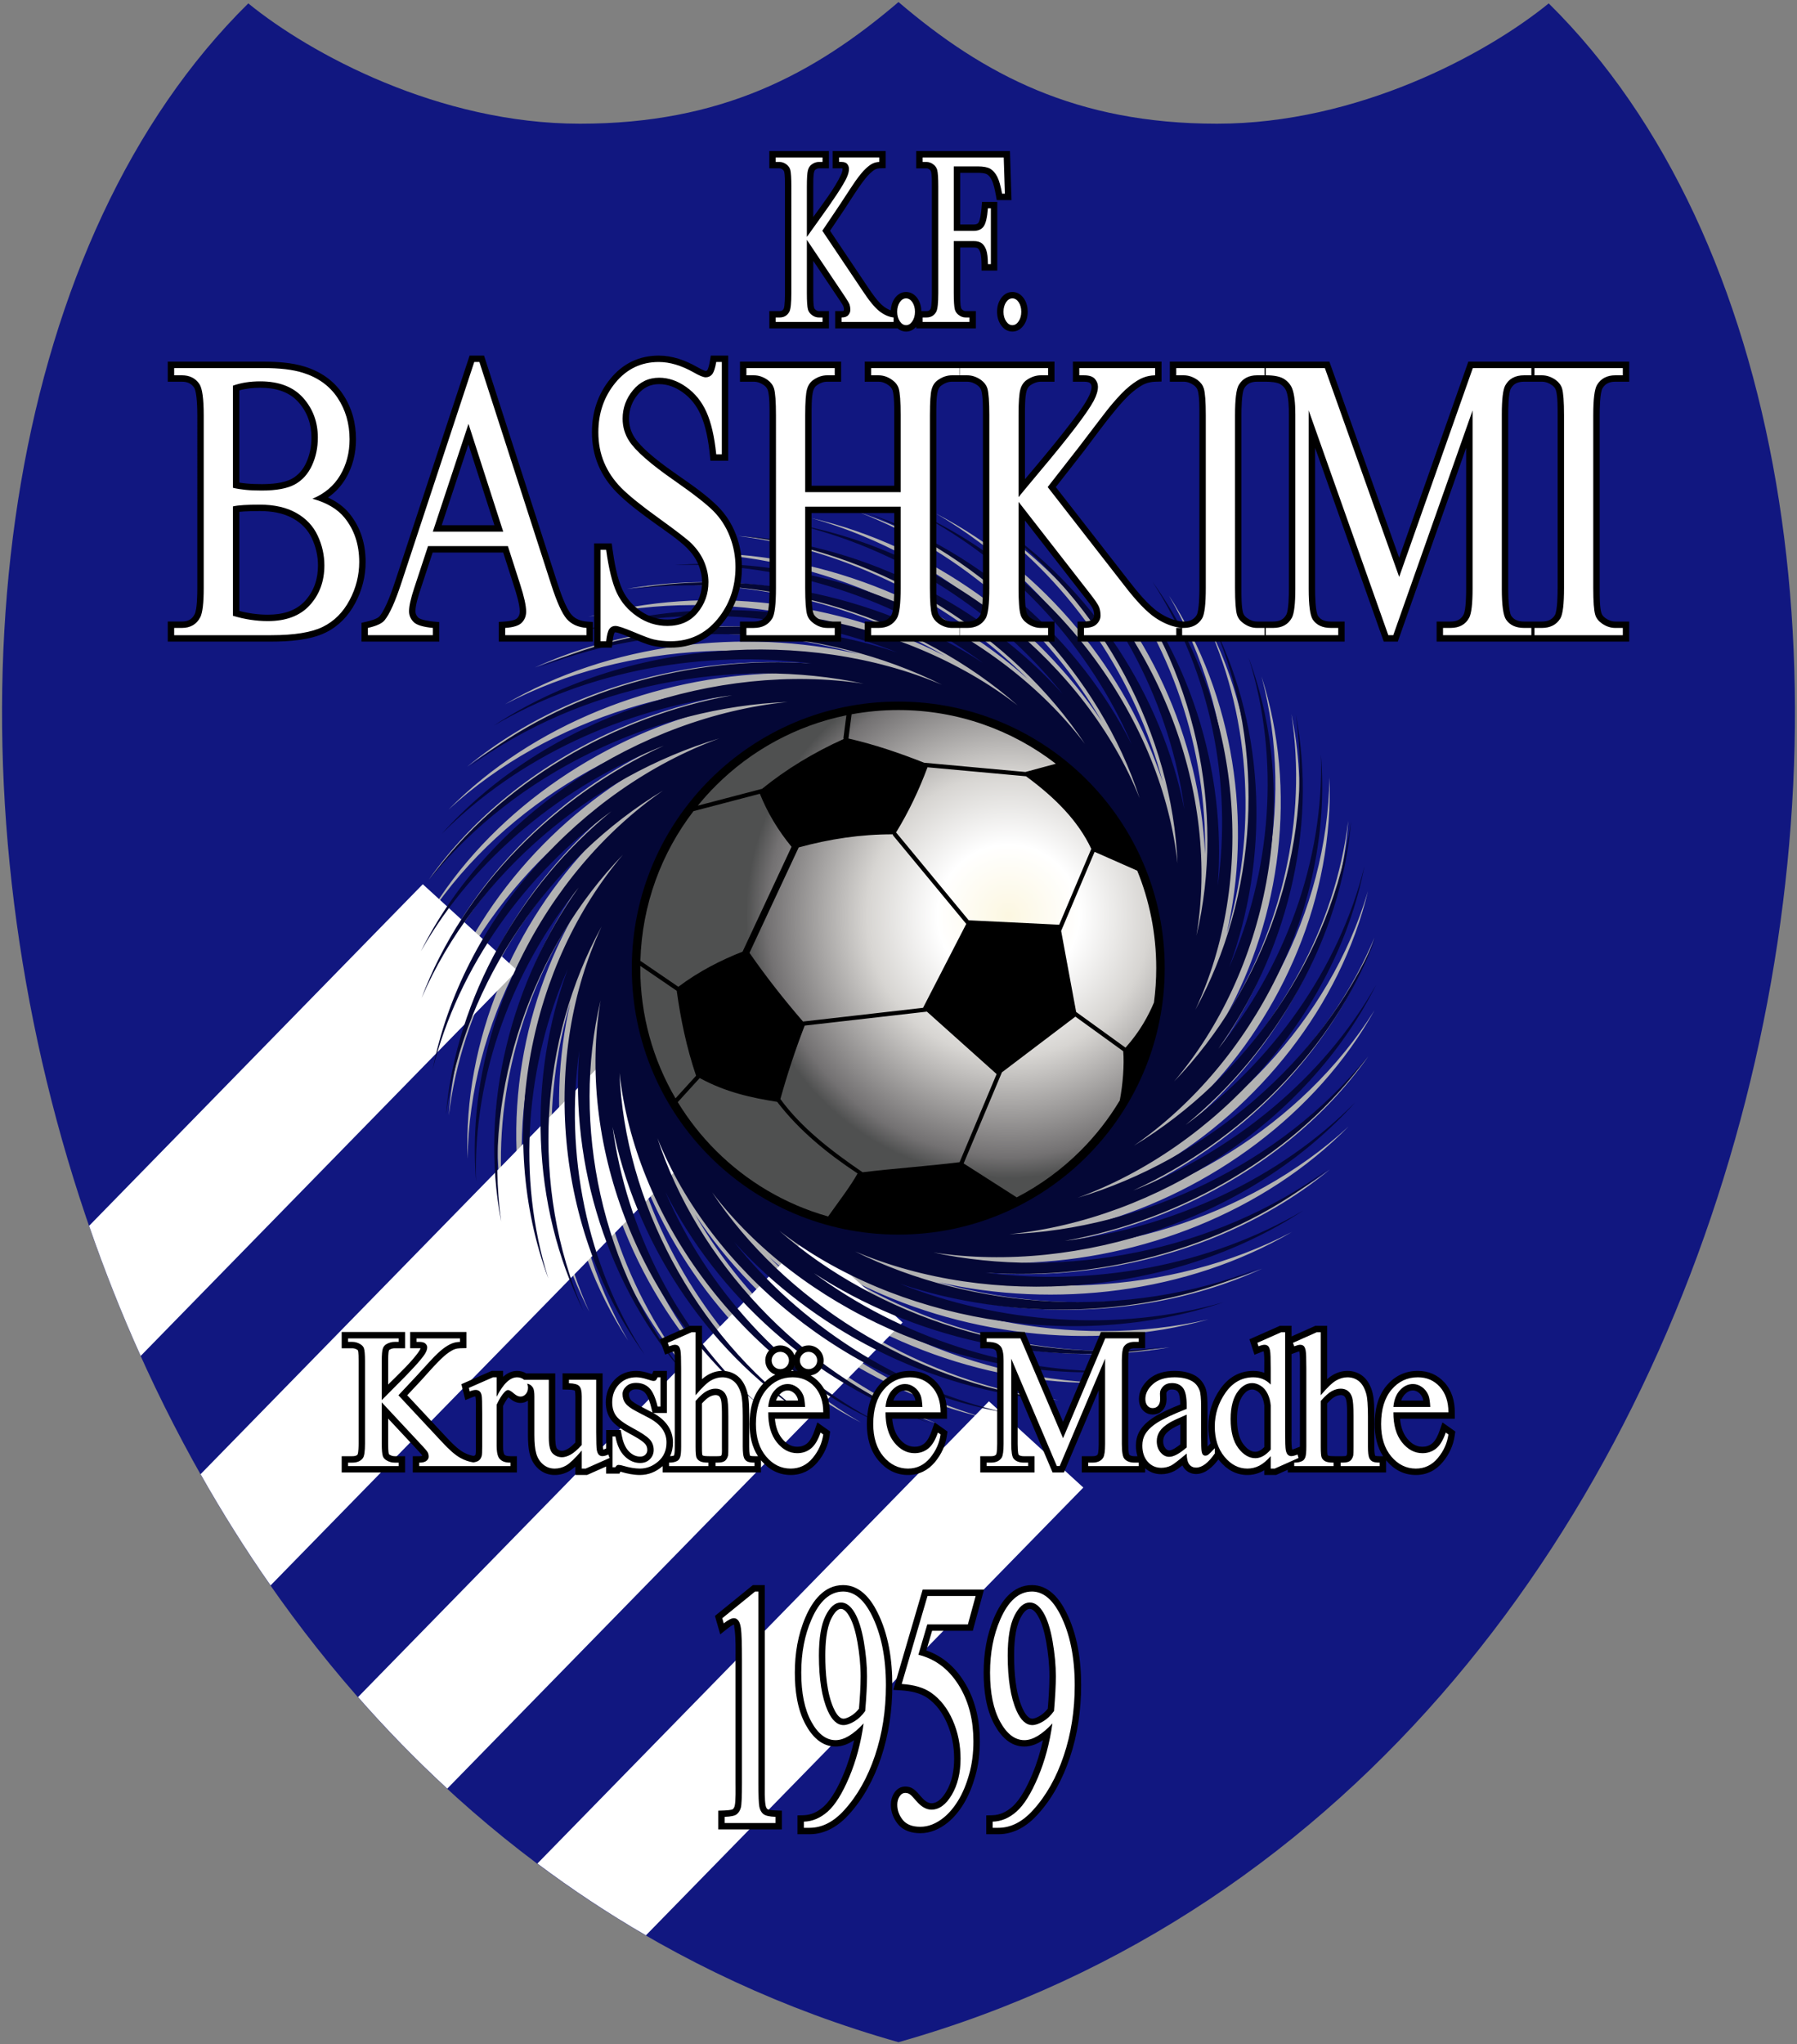
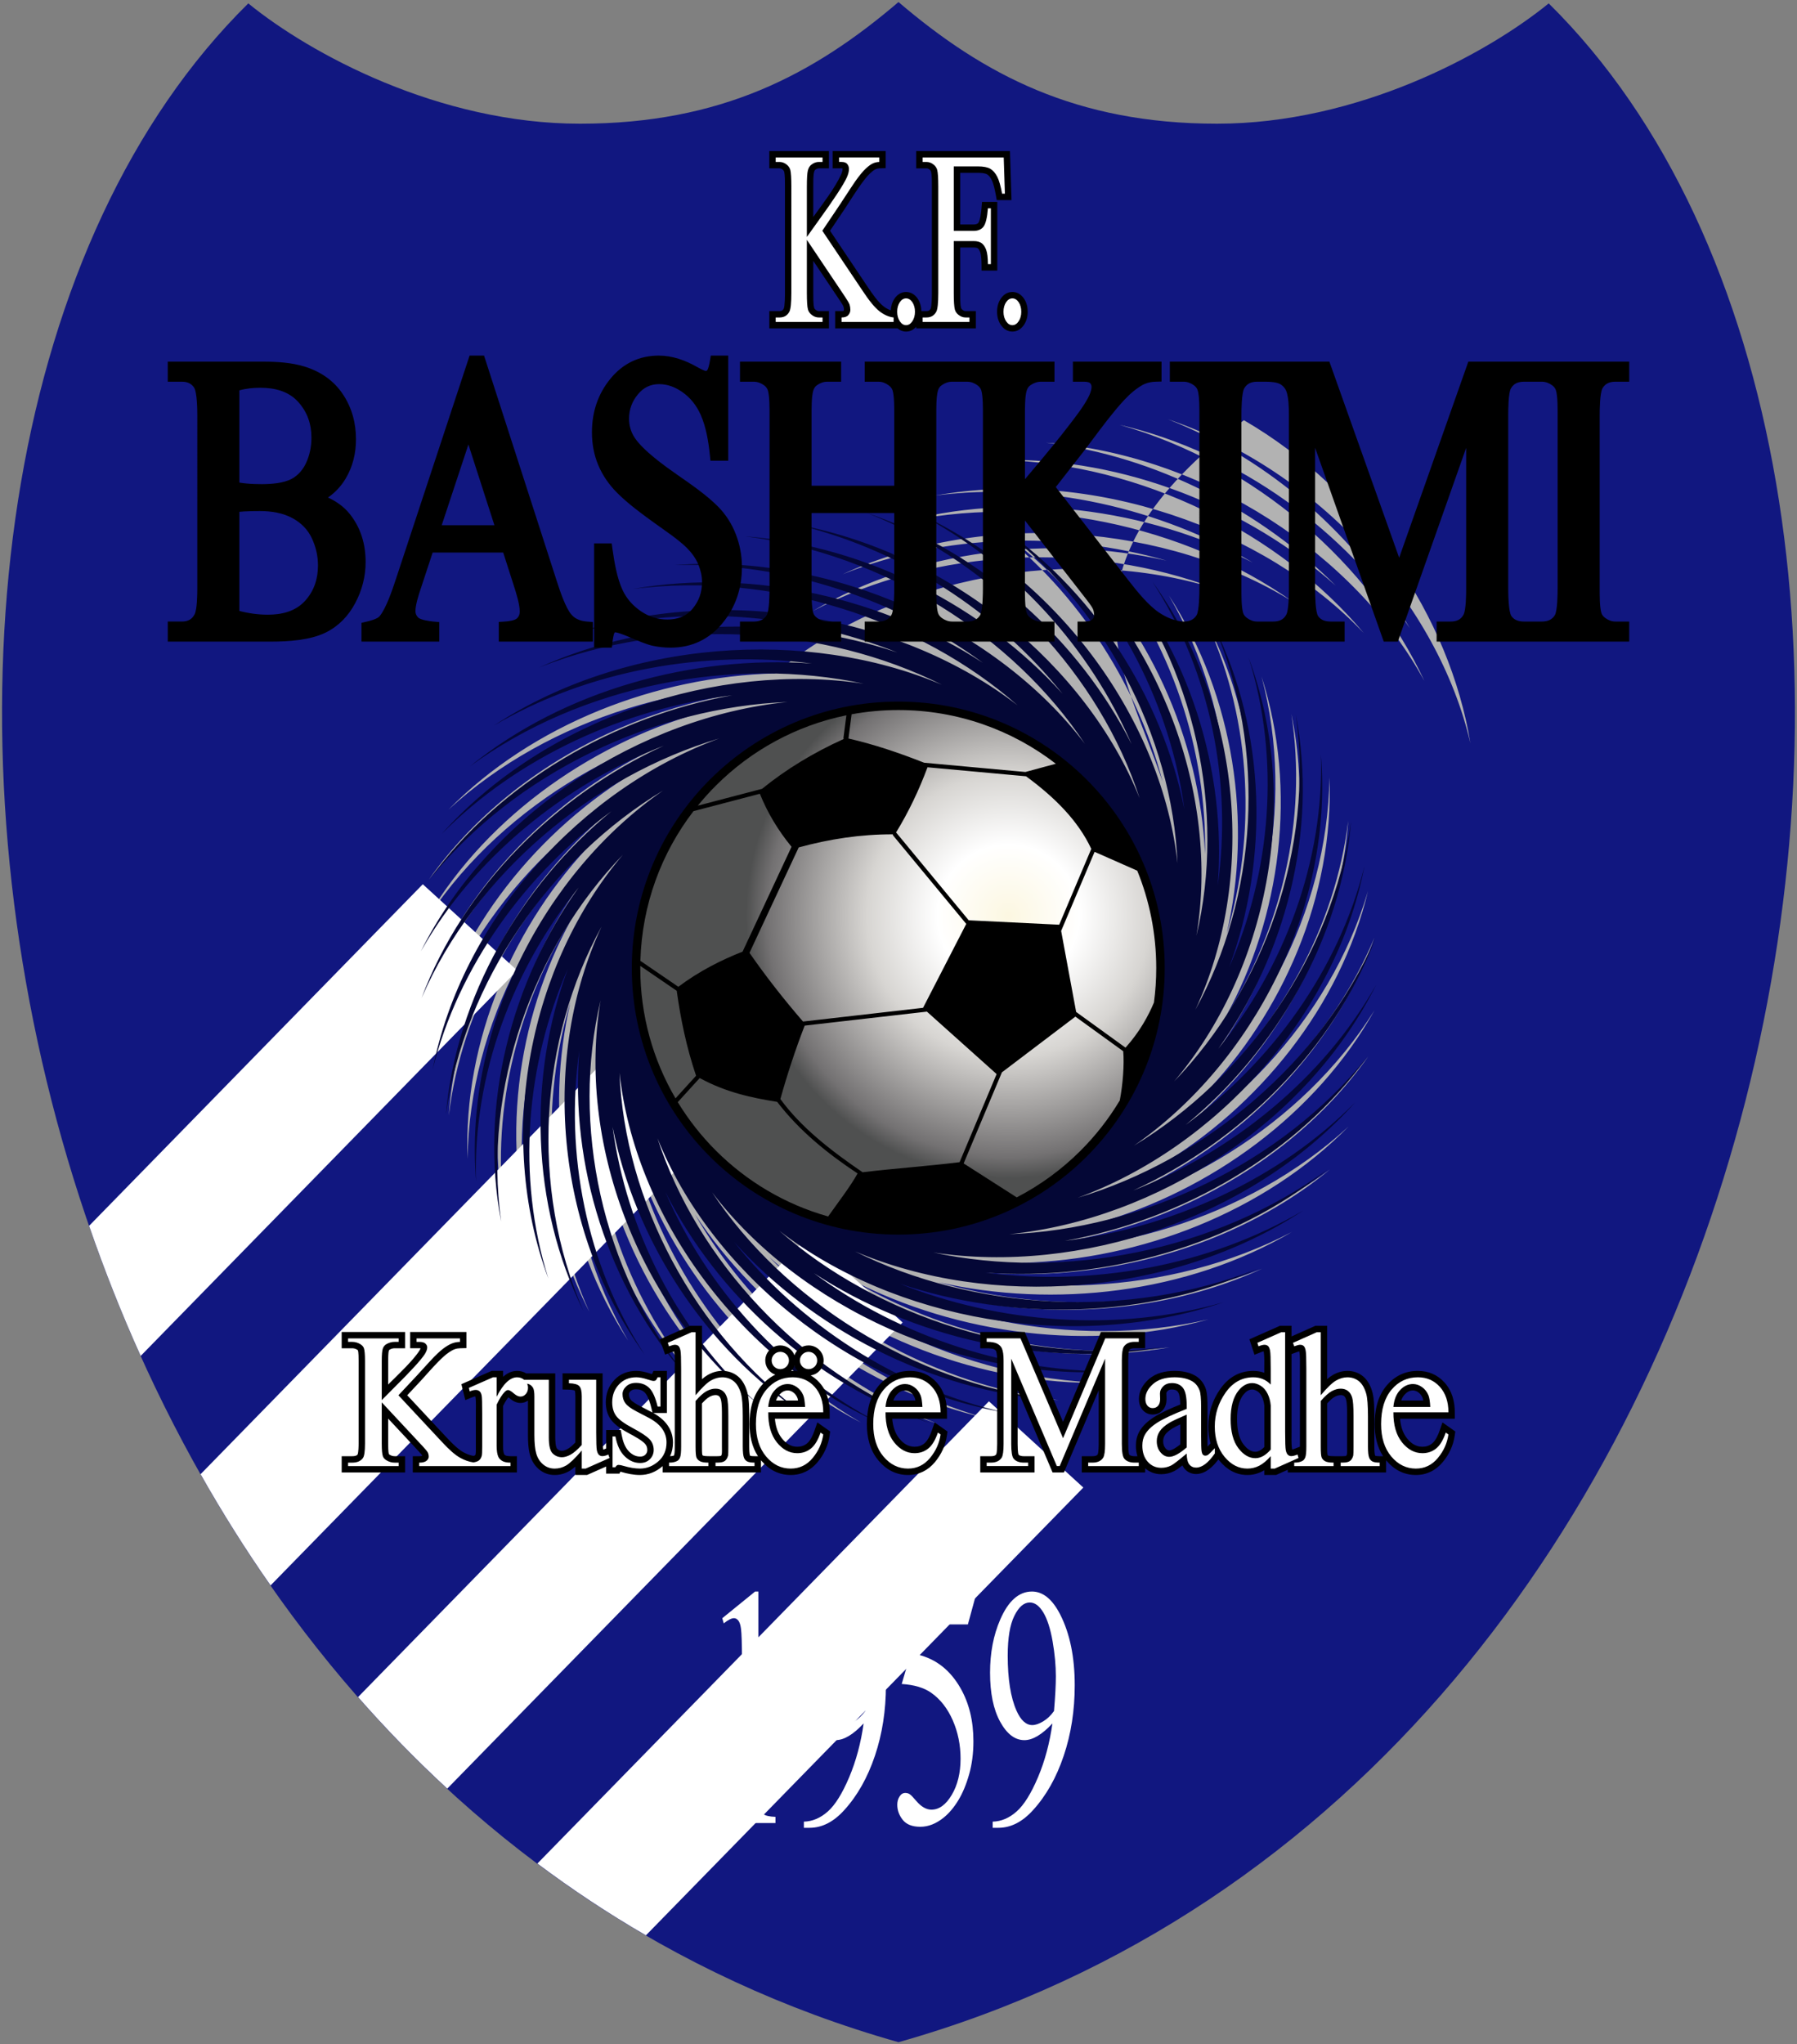
<svg xmlns="http://www.w3.org/2000/svg" version="1.1" id="_x23_Layer_1" x="0px" y="0px" width="220.251px" height="250.5px" viewBox="15.125 0 220.251 250.5" enable-background="new 15.125 0 220.251 250.5" xml:space="preserve">
  <rect x="15.125" y="0" width="220.251" height="250.5" fill="#808080" stroke="none" />
  <g>
    <path fill-rule="evenodd" clip-rule="evenodd" fill="#111780" d="M45.555,0.416c7.65,6.229,23.415,14.743,40.658,14.743   S114.807,9.166,125.25,0.25c10.444,8.916,21.795,14.909,39.037,14.909c17.243,0,33.009-8.514,40.658-14.743   c58.035,57.232,32.849,218.022-79.695,249.834C12.707,218.438-12.48,57.648,45.555,0.416z" />
-     <path fill-rule="evenodd" clip-rule="evenodd" fill="#B2B2B2" d="M141.969,139.104c0.983-0.766,1.912-1.55,2.785-2.353   c0.803-0.843,1.55-1.696,2.251-2.56c0.686-0.925,1.32-1.854,1.904-2.786c0.529-0.99,1.006-1.977,1.438-2.959   c0.444-1.145,0.827-2.277,1.154-3.4c0.229-1.043,0.41-2.071,0.555-3.085c0.118-1.232,0.182-2.438,0.191-3.621   c-0.063-1.066-0.166-2.107-0.303-3.125c-0.218-1.22-0.484-2.402-0.793-3.546c-0.35-1.018-0.73-1.999-1.136-2.952   c-0.542-1.129-1.118-2.209-1.726-3.243c-0.611-0.902-1.244-1.762-1.895-2.586c-0.826-0.959-1.671-1.863-2.535-2.714   c-0.834-0.724-1.676-1.4-2.524-2.039c-1.056-0.726-2.113-1.392-3.175-2.004c-0.996-0.494-1.988-0.941-2.977-1.35   c-1.214-0.445-2.415-0.83-3.604-1.161c-1.097-0.234-2.177-0.422-3.241-0.574c-1.266-0.128-2.503-0.206-3.716-0.234   c-1.139,0.044-2.248,0.13-3.333,0.249c-1.251,0.188-2.465,0.42-3.639,0.694c-1.082,0.324-2.124,0.682-3.135,1.064   c-1.148,0.49-2.249,1.012-3.302,1.565c-0.962,0.588-1.876,1.198-2.753,1.824c-0.959,0.749-1.865,1.517-2.717,2.301   c-0.801,0.842-1.547,1.694-2.247,2.555c-0.688,0.926-1.323,1.856-1.907,2.791c-0.53,0.988-1.005,1.973-1.437,2.955   c-0.444,1.144-0.827,2.277-1.154,3.4c-0.229,1.047-0.412,2.078-0.557,3.096c-0.118,1.228-0.18,2.43-0.19,3.607   c0.063,1.068,0.167,2.111,0.303,3.13c0.219,1.218,0.483,2.398,0.792,3.542c0.349,1.018,0.73,2,1.136,2.954   c0.542,1.13,1.118,2.211,1.726,3.245c0.613,0.901,1.246,1.761,1.896,2.586c0.825,0.959,1.671,1.863,2.535,2.714   c0.833,0.722,1.674,1.397,2.522,2.036c1.056,0.727,2.117,1.396,3.182,2.009c0.998,0.494,1.992,0.943,2.982,1.352   c1.19,0.437,2.37,0.817,3.538,1.145c1.118,0.239,2.218,0.432,3.303,0.586c1.263,0.128,2.5,0.205,3.711,0.233   c1.136-0.045,2.242-0.131,3.325-0.248c1.255-0.189,2.471-0.421,3.647-0.695c1.08-0.324,2.122-0.681,3.13-1.063   c1.156-0.493,2.264-1.021,3.322-1.577C140.232,140.295,141.121,139.707,141.969,139.104L141.969,139.104z M157.618,95.787   c-3.195-12.262-10.877-24.12-21.836-32.036c16.334,10.653,25.965,30.042,25.206,47.326c1.714-15.424-4.104-32.897-16.207-44.913   c11.127,10.028,17.423,24.587,18.038,38.491c0.221-12.59-4.016-25.901-12.498-36.23c12.951,14.293,17.039,35.332,11.625,51.776   c5.839-14.417,4.928-32.67-3.553-47.225c8.075,12.406,10.235,27.979,7.062,41.514c3.629-12.063,3.125-25.926-2.303-37.968   c8.673,16.928,6.96,38.138-2.695,52.622c9.525-12.425,13.562-30.173,9.289-46.245c4.472,13.938,2.349,29.46-4.396,41.7   c6.786-10.711,10.054-24.177,8.052-37.11c3.821,18.428-3.573,38.405-16.847,49.955c12.591-9.6,21.304-25.671,21.514-42.188   c0.561,14.518-5.702,28.929-15.555,39.037c9.479-8.627,16.293-20.776,17.854-33.716c-1.284,18.679-13.864,36.075-29.863,43.904   c14.809-6.121,27.608-19.432,32.285-35.274c-3.388,14.107-13.36,26.425-25.647,33.715c11.525-5.958,21.42-15.962,26.437-28.025   c-6.304,17.657-23.212,31.283-40.845,34.859c16.017-2.227,32.031-11.868,40.856-25.957c-7.107,12.739-20.113,22.125-34.004,26.099   c12.79-2.88,25.096-10.06,33.229-20.43c-10.893,15.431-30.975,24.36-49.036,23.44c16.13,1.818,34.266-3.497,46.635-14.87   c-10.338,10.5-25.489,16.313-40.031,16.702c13.18,0.392,27.053-3.473,37.745-11.438c-14.74,12.153-36.628,15.777-53.891,10.423   c15.146,5.741,34.17,5.113,49.243-2.771c-12.865,7.546-29.128,9.392-43.332,6.168c12.671,3.638,27.167,3.353,39.688-1.667   c-17.581,8.048-39.783,6.119-55.072-3.306c13.131,9.272,31.747,13.376,48.495,9.52c-14.518,4.077-30.784,1.83-43.684-4.786   c11.302,6.636,25.433,9.947,38.933,8.215c-19.244,3.397-40.268-3.968-52.534-16.841c10.219,12.19,27.173,20.76,44.473,21.192   c-15.181,0.332-30.346-5.855-41.06-15.415c9.161,9.182,21.967,15.865,35.525,17.54c-19.585-1.493-37.981-13.791-46.384-29.221   c6.604,14.265,20.728,26.715,37.39,31.414c-14.802-3.436-27.825-13.135-35.626-24.978c6.396,11.096,16.998,20.688,29.685,25.652   c-18.602-6.287-33.116-22.698-37.07-39.641c2.529,15.376,12.858,30.874,27.755,39.526c-13.422-6.969-23.422-19.526-27.779-32.854   c3.196,12.261,10.878,24.117,21.836,32.032c-16.333-10.653-25.963-30.037-25.207-47.32c-1.712,15.423,4.106,32.893,16.208,44.906   c-11.126-10.027-17.422-24.586-18.037-38.49c-0.222,12.59,4.016,25.901,12.497,36.229c-12.953-14.294-17.041-35.333-11.624-51.779   c-5.839,14.419-4.929,32.672,3.552,47.229c-8.076-12.406-10.235-27.978-7.062-41.512c-3.627,12.064-3.125,25.925,2.302,37.966   c-8.669-16.926-6.961-38.13,2.691-52.613c-9.522,12.423-13.556,30.166-9.285,46.237c-4.471-13.938-2.347-29.461,4.398-41.701   c-6.787,10.711-10.055,24.178-8.052,37.11c-3.821-18.425,3.57-38.399,16.841-49.95c-12.588,9.6-21.298,25.669-21.508,42.184   c-0.56-14.519,5.702-28.93,15.555-39.039c-9.48,8.628-16.294,20.777-17.855,33.718C71.417,118,84,100.603,100.001,92.774   c-14.811,6.121-27.614,19.433-32.291,35.277c3.387-14.107,13.359-26.424,25.647-33.714c-11.525,5.958-21.42,15.961-26.437,28.025   c6.304-17.658,23.213-31.285,40.847-34.86c-16.016,2.226-32.033,11.868-40.857,25.958c7.105-12.739,20.111-22.125,34-26.1   c-12.79,2.881-25.094,10.06-33.226,20.429C78.578,92.359,98.66,83.43,116.722,84.35c-16.129-1.818-34.267,3.497-46.636,14.87   c10.338-10.5,25.489-16.313,40.032-16.702c-13.18-0.392-27.054,3.472-37.746,11.438c14.739-12.153,36.628-15.777,53.892-10.422   c-15.147-5.741-34.171-5.114-49.245,2.77c12.867-7.546,29.13-9.392,43.334-6.167c-12.672-3.638-27.168-3.353-39.691,1.667   c17.583-8.049,39.787-6.12,55.076,3.306c-13.132-9.273-31.748-13.378-48.498-9.521c14.516-4.077,30.781-1.831,43.68,4.783   c-11.301-6.633-25.431-9.944-38.929-8.212c19.245-3.398,40.272,3.97,52.537,16.845c-10.218-12.192-27.175-20.764-44.476-21.197   c15.171-0.331,30.327,5.848,41.042,15.397c-9.16-9.173-21.957-15.849-35.508-17.522c19.575,1.492,37.963,13.779,46.371,29.198   c-6.608-14.256-20.723-26.695-37.376-31.391c14.779,3.43,27.783,13.106,35.59,24.923c-6.399-11.073-16.983-20.643-29.649-25.599   c18.618,6.293,33.14,22.727,37.073,39.685c-2.515-15.389-12.848-30.909-27.759-39.57C143.262,69.899,153.263,82.458,157.618,95.787   z" />
+     <path fill-rule="evenodd" clip-rule="evenodd" fill="#B2B2B2" d="M141.969,139.104c0.983-0.766,1.912-1.55,2.785-2.353   c0.803-0.843,1.55-1.696,2.251-2.56c0.686-0.925,1.32-1.854,1.904-2.786c0.529-0.99,1.006-1.977,1.438-2.959   c0.444-1.145,0.827-2.277,1.154-3.4c0.229-1.043,0.41-2.071,0.555-3.085c0.118-1.232,0.182-2.438,0.191-3.621   c-0.063-1.066-0.166-2.107-0.303-3.125c-0.218-1.22-0.484-2.402-0.793-3.546c-0.35-1.018-0.73-1.999-1.136-2.952   c-0.542-1.129-1.118-2.209-1.726-3.243c-0.611-0.902-1.244-1.762-1.895-2.586c-0.826-0.959-1.671-1.863-2.535-2.714   c-0.834-0.724-1.676-1.4-2.524-2.039c-1.056-0.726-2.113-1.392-3.175-2.004c-0.996-0.494-1.988-0.941-2.977-1.35   c-1.214-0.445-2.415-0.83-3.604-1.161c-1.097-0.234-2.177-0.422-3.241-0.574c-1.266-0.128-2.503-0.206-3.716-0.234   c-1.139,0.044-2.248,0.13-3.333,0.249c-1.251,0.188-2.465,0.42-3.639,0.694c-1.082,0.324-2.124,0.682-3.135,1.064   c-1.148,0.49-2.249,1.012-3.302,1.565c-0.962,0.588-1.876,1.198-2.753,1.824c-0.959,0.749-1.865,1.517-2.717,2.301   c-0.801,0.842-1.547,1.694-2.247,2.555c-0.688,0.926-1.323,1.856-1.907,2.791c-0.53,0.988-1.005,1.973-1.437,2.955   c-0.444,1.144-0.827,2.277-1.154,3.4c-0.229,1.047-0.412,2.078-0.557,3.096c-0.118,1.228-0.18,2.43-0.19,3.607   c0.063,1.068,0.167,2.111,0.303,3.13c0.219,1.218,0.483,2.398,0.792,3.542c0.349,1.018,0.73,2,1.136,2.954   c0.542,1.13,1.118,2.211,1.726,3.245c0.613,0.901,1.246,1.761,1.896,2.586c0.825,0.959,1.671,1.863,2.535,2.714   c0.833,0.722,1.674,1.397,2.522,2.036c1.056,0.727,2.117,1.396,3.182,2.009c0.998,0.494,1.992,0.943,2.982,1.352   c1.19,0.437,2.37,0.817,3.538,1.145c1.118,0.239,2.218,0.432,3.303,0.586c1.263,0.128,2.5,0.205,3.711,0.233   c1.136-0.045,2.242-0.131,3.325-0.248c1.255-0.189,2.471-0.421,3.647-0.695c1.08-0.324,2.122-0.681,3.13-1.063   c1.156-0.493,2.264-1.021,3.322-1.577C140.232,140.295,141.121,139.707,141.969,139.104L141.969,139.104z M157.618,95.787   c-3.195-12.262-10.877-24.12-21.836-32.036c16.334,10.653,25.965,30.042,25.206,47.326c1.714-15.424-4.104-32.897-16.207-44.913   c11.127,10.028,17.423,24.587,18.038,38.491c0.221-12.59-4.016-25.901-12.498-36.23c12.951,14.293,17.039,35.332,11.625,51.776   c5.839-14.417,4.928-32.67-3.553-47.225c8.075,12.406,10.235,27.979,7.062,41.514c3.629-12.063,3.125-25.926-2.303-37.968   c8.673,16.928,6.96,38.138-2.695,52.622c9.525-12.425,13.562-30.173,9.289-46.245c4.472,13.938,2.349,29.46-4.396,41.7   c6.786-10.711,10.054-24.177,8.052-37.11c3.821,18.428-3.573,38.405-16.847,49.955c12.591-9.6,21.304-25.671,21.514-42.188   c0.561,14.518-5.702,28.929-15.555,39.037c9.479-8.627,16.293-20.776,17.854-33.716c-1.284,18.679-13.864,36.075-29.863,43.904   c14.809-6.121,27.608-19.432,32.285-35.274c-3.388,14.107-13.36,26.425-25.647,33.715c11.525-5.958,21.42-15.962,26.437-28.025   c-6.304,17.657-23.212,31.283-40.845,34.859c16.017-2.227,32.031-11.868,40.856-25.957c-7.107,12.739-20.113,22.125-34.004,26.099   c12.79-2.88,25.096-10.06,33.229-20.43c-10.893,15.431-30.975,24.36-49.036,23.44c16.13,1.818,34.266-3.497,46.635-14.87   c-10.338,10.5-25.489,16.313-40.031,16.702c13.18,0.392,27.053-3.473,37.745-11.438c-14.74,12.153-36.628,15.777-53.891,10.423   c15.146,5.741,34.17,5.113,49.243-2.771c-12.865,7.546-29.128,9.392-43.332,6.168c12.671,3.638,27.167,3.353,39.688-1.667   c-17.581,8.048-39.783,6.119-55.072-3.306c13.131,9.272,31.747,13.376,48.495,9.52c-14.518,4.077-30.784,1.83-43.684-4.786   c11.302,6.636,25.433,9.947,38.933,8.215c-19.244,3.397-40.268-3.968-52.534-16.841c10.219,12.19,27.173,20.76,44.473,21.192   c-15.181,0.332-30.346-5.855-41.06-15.415c9.161,9.182,21.967,15.865,35.525,17.54c-19.585-1.493-37.981-13.791-46.384-29.221   c6.604,14.265,20.728,26.715,37.39,31.414c-14.802-3.436-27.825-13.135-35.626-24.978c6.396,11.096,16.998,20.688,29.685,25.652   c-18.602-6.287-33.116-22.698-37.07-39.641c2.529,15.376,12.858,30.874,27.755,39.526c-13.422-6.969-23.422-19.526-27.779-32.854   c3.196,12.261,10.878,24.117,21.836,32.032c-16.333-10.653-25.963-30.037-25.207-47.32c-1.712,15.423,4.106,32.893,16.208,44.906   c-11.126-10.027-17.422-24.586-18.037-38.49c-0.222,12.59,4.016,25.901,12.497,36.229c-12.953-14.294-17.041-35.333-11.624-51.779   c-5.839,14.419-4.929,32.672,3.552,47.229c-8.076-12.406-10.235-27.978-7.062-41.512c-3.627,12.064-3.125,25.925,2.302,37.966   c-8.669-16.926-6.961-38.13,2.691-52.613c-9.522,12.423-13.556,30.166-9.285,46.237c-4.471-13.938-2.347-29.461,4.398-41.701   c-6.787,10.711-10.055,24.178-8.052,37.11c-3.821-18.425,3.57-38.399,16.841-49.95c-12.588,9.6-21.298,25.669-21.508,42.184   c-0.56-14.519,5.702-28.93,15.555-39.039c-9.48,8.628-16.294,20.777-17.855,33.718C71.417,118,84,100.603,100.001,92.774   c-14.811,6.121-27.614,19.433-32.291,35.277c3.387-14.107,13.359-26.424,25.647-33.714c-11.525,5.958-21.42,15.961-26.437,28.025   c6.304-17.658,23.213-31.285,40.847-34.86c-16.016,2.226-32.033,11.868-40.857,25.958c7.105-12.739,20.111-22.125,34-26.1   c-12.79,2.881-25.094,10.06-33.226,20.429C78.578,92.359,98.66,83.43,116.722,84.35c-16.129-1.818-34.267,3.497-46.636,14.87   c10.338-10.5,25.489-16.313,40.032-16.702c14.739-12.153,36.628-15.777,53.892-10.422   c-15.147-5.741-34.171-5.114-49.245,2.77c12.867-7.546,29.13-9.392,43.334-6.167c-12.672-3.638-27.168-3.353-39.691,1.667   c17.583-8.049,39.787-6.12,55.076,3.306c-13.132-9.273-31.748-13.378-48.498-9.521c14.516-4.077,30.781-1.831,43.68,4.783   c-11.301-6.633-25.431-9.944-38.929-8.212c19.245-3.398,40.272,3.97,52.537,16.845c-10.218-12.192-27.175-20.764-44.476-21.197   c15.171-0.331,30.327,5.848,41.042,15.397c-9.16-9.173-21.957-15.849-35.508-17.522c19.575,1.492,37.963,13.779,46.371,29.198   c-6.608-14.256-20.723-26.695-37.376-31.391c14.779,3.43,27.783,13.106,35.59,24.923c-6.399-11.073-16.983-20.643-29.649-25.599   c18.618,6.293,33.14,22.727,37.073,39.685c-2.515-15.389-12.848-30.909-27.759-39.57C143.262,69.899,153.263,82.458,157.618,95.787   z" />
    <path fill-rule="evenodd" clip-rule="evenodd" fill="#FFFFFF" d="M147.905,182.282l-53.611,54.871   c-4.643-2.688-9.074-5.632-13.303-8.797l55.342-56.641L147.905,182.282L147.905,182.282z M78.517,118.922l-46.147,47.23   c-2.354-5.218-4.46-10.543-6.324-15.938l40.899-41.86L78.517,118.922L78.517,118.922z M101.452,139.864l-11.573-10.566   L39.71,180.646c2.644,4.675,5.503,9.228,8.58,13.628L101.452,139.864L101.452,139.864z M125.753,162.056l-11.572-10.567   l-55.173,56.47c3.44,3.92,7.087,7.667,10.938,11.216L125.753,162.056z" />
    <path fill-rule="evenodd" clip-rule="evenodd" fill="#040736" d="M144.856,136.356c0.857-0.905,1.659-1.819,2.402-2.745   c0.666-0.954,1.275-1.911,1.838-2.868c0.54-1.018,1.027-2.031,1.465-3.042c0.375-1.059,0.697-2.104,0.977-3.141   c0.267-1.198,0.475-2.375,0.629-3.535c0.069-1.066,0.095-2.109,0.084-3.134c-0.068-1.236-0.188-2.438-0.354-3.608   c-0.222-1.045-0.481-2.058-0.769-3.044c-0.399-1.173-0.84-2.301-1.318-3.387c-0.498-0.953-1.021-1.866-1.566-2.748   c-0.705-1.034-1.437-2.015-2.193-2.946c-0.741-0.8-1.496-1.554-2.263-2.271c-0.96-0.824-1.932-1.591-2.913-2.302   c-0.935-0.589-1.869-1.132-2.805-1.636c-1.15-0.559-2.297-1.059-3.438-1.503c-1.06-0.338-2.108-0.631-3.146-0.888   c-1.267-0.256-2.511-0.457-3.737-0.605c-1.119-0.065-2.216-0.089-3.292-0.08c-1.269,0.063-2.505,0.172-3.708,0.327   c-1.12,0.216-2.203,0.468-3.259,0.748c-1.208,0.374-2.374,0.786-3.493,1.232c-1.021,0.484-1.998,0.994-2.939,1.524   c-1.063,0.657-2.072,1.339-3.03,2.044c-0.863,0.725-1.675,1.466-2.447,2.217c-0.836,0.884-1.616,1.78-2.341,2.683   c-0.666,0.953-1.274,1.908-1.836,2.864c-0.541,1.019-1.028,2.034-1.465,3.045c-0.375,1.057-0.697,2.103-0.977,3.138   c-0.267,1.197-0.475,2.376-0.629,3.535c-0.069,1.069-0.094,2.117-0.084,3.145c0.068,1.23,0.188,2.43,0.354,3.595   c0.223,1.047,0.482,2.062,0.77,3.049c0.4,1.171,0.839,2.299,1.316,3.383c0.498,0.953,1.022,1.867,1.567,2.748   c0.706,1.035,1.438,2.018,2.195,2.95c0.741,0.799,1.497,1.553,2.263,2.27c0.96,0.824,1.932,1.591,2.915,2.302   c0.931,0.589,1.865,1.131,2.799,1.635c1.154,0.561,2.304,1.062,3.448,1.507c1.061,0.339,2.111,0.633,3.151,0.889   c1.243,0.252,2.466,0.451,3.67,0.6c1.142,0.067,2.258,0.092,3.354,0.082c1.268-0.063,2.503-0.173,3.705-0.328   c1.116-0.215,2.196-0.466,3.249-0.745c1.212-0.375,2.38-0.787,3.503-1.234c1.019-0.484,1.994-0.992,2.934-1.521   c1.069-0.663,2.084-1.351,3.048-2.061C143.32,137.795,144.109,137.082,144.856,136.356L144.856,136.356z M153.815,91.18   c-5.004-11.643-14.383-22.21-26.407-28.389c17.752,8.077,30.188,25.796,32.038,42.999c-0.624-15.507-9.005-31.907-22.777-41.965   c12.509,8.24,20.923,21.688,23.621,35.341c-1.674-12.48-7.865-25.002-17.804-33.939c14.953,12.183,22.159,32.367,19.278,49.439   c3.604-15.133-0.041-33.04-10.614-46.154c9.851,11.051,14.328,26.123,13.226,39.98c1.772-12.472-0.81-26.102-7.987-37.19   c11.119,15.432,12.617,36.657,5.249,52.428c7.548-13.715,8.871-31.868,2.229-47.116c6.516,13.107,6.751,28.772,1.924,41.888   c5.099-11.61,6.304-25.415,2.379-37.899c6.55,17.644,2.245,38.506-9.142,51.92c11.003-11.383,17.199-28.583,14.924-44.943   c2.737,14.269-1.287,29.458-9.506,40.935c8.074-9.957,12.983-22.993,12.581-36.02c1.539,18.66-8.283,37.75-22.922,47.896   c13.719-8.28,24.372-23.364,26.612-39.729c-1.228,14.457-9.232,28.133-20.285,37.188c10.499-7.623,18.776-19.001,21.921-31.682   c-3.576,18.405-18.243,34.42-35.137,40.606c15.498-4.611,29.883-16.551,36.487-31.807c-5.109,13.664-16.557,24.897-29.69,30.916   c12.211-4.771,23.297-13.719,29.776-25.194c-8.448,16.894-26.958,28.741-44.953,30.547c16.22-0.627,33.351-8.608,43.869-21.712   c-8.642,11.936-22.746,19.961-37.065,22.53c13.09-1.594,26.224-7.5,35.596-16.982c-12.744,14.231-33.838,21.106-51.71,18.409   c15.837,3.396,34.551-0.084,48.267-10.146c-11.585,9.396-27.385,13.666-41.913,12.615c13.074,1.69,27.362-0.771,38.988-7.617   c-16.171,10.601-38.412,12.033-54.944,5.015c14.377,7.192,33.397,8.449,49.375,2.117c-13.738,6.215-30.159,6.439-43.905,1.838   c12.17,4.861,26.638,6.009,39.725,2.268c-18.514,6.253-40.407,2.132-54.47-8.75c11.937,10.515,29.987,16.438,47.155,14.265   c-14.959,2.61-30.882-1.227-42.911-9.066c10.438,7.7,24.102,12.383,37.76,11.998c-19.587,1.47-39.624-7.922-50.252-21.913   c8.675,13.111,24.51,23.294,41.689,25.435c-15.149-1.17-29.484-8.802-38.978-19.337c7.993,10.009,19.917,17.898,33.205,20.897   c-19.334-3.419-36.152-17.459-42.609-33.616c4.813,14.822,17.355,28.59,33.385,34.903c-14.318-4.871-26.093-15.78-32.405-28.303   c5.004,11.642,14.381,22.208,26.405,28.386c-17.75-8.075-30.185-25.791-32.037-42.992c0.626,15.506,9.006,31.901,22.776,41.958   c-12.508-8.239-20.921-21.687-23.621-35.339c1.675,12.479,7.866,25.001,17.803,33.938c-14.955-12.184-22.16-32.37-19.278-49.442   c-3.604,15.133,0.04,33.042,10.613,46.157c-9.849-11.051-14.325-26.121-13.225-39.978c-1.772,12.472,0.81,26.1,7.986,37.188   c-11.117-15.429-12.616-36.649-5.252-52.419c-7.545,13.714-8.865,31.862-2.226,47.107c-6.516-13.107-6.75-28.773-1.923-41.888   c-5.098,11.61-6.304,25.415-2.38,37.899c-6.548-17.642-2.245-38.5,9.138-51.916c-11.001,11.384-17.195,28.58-14.919,44.938   c-2.737-14.268,1.286-29.458,9.507-40.934c-8.075,9.956-12.984,22.991-12.581,36.02c-1.54-18.663,8.285-37.755,22.926-47.9   c-13.721,8.278-24.377,23.364-26.618,39.733c1.227-14.457,9.234-28.134,20.285-37.189c-10.498,7.624-18.775,19.001-21.921,31.683   c3.577-18.406,18.245-34.421,35.14-40.607c-15.5,4.609-29.884,16.551-36.49,31.807c5.109-13.663,16.556-24.897,29.689-30.915   C84.275,96.148,73.19,105.096,66.71,116.57c8.447-16.893,26.958-28.741,44.954-30.547c-16.22,0.627-33.352,8.61-43.87,21.714   c8.642-11.936,22.746-19.961,37.065-22.532c-13.089,1.594-26.223,7.5-35.596,16.983c12.745-14.232,33.839-21.106,51.712-18.408   c-15.838-3.398-34.552,0.083-48.268,10.144c11.585-9.396,27.386-13.666,41.914-12.615c-13.075-1.691-27.364,0.771-38.989,7.618   c16.172-10.602,38.414-12.034,54.946-5.014c-14.376-7.193-33.398-8.451-49.377-2.119c13.738-6.213,30.155-6.439,43.902-1.84   c-12.169-4.859-26.637-6.006-39.721-2.265c18.515-6.253,40.411-2.131,54.473,8.752c-11.937-10.516-29.989-16.441-47.159-14.268   c14.949-2.609,30.862,1.221,42.891,9.05c-10.435-7.691-24.091-12.367-37.739-11.983c19.577-1.469,39.603,7.913,50.236,21.893   c-8.679-13.101-24.503-23.275-41.673-25.414c15.126,1.169,29.438,8.779,38.933,19.288c-7.99-9.985-19.894-17.854-33.161-20.849   c19.353,3.422,36.18,17.485,42.62,33.659c-4.802-14.836-17.35-28.626-33.394-34.946C135.729,67.745,147.505,78.657,153.815,91.18z" />
    <g>
      <radialGradient id="SVGID_1_" cx="138.721" cy="112.201" r="32.14" gradientUnits="userSpaceOnUse">
        <stop offset="0" style="stop-color:#FCF7E1" />
        <stop offset="0.27" style="stop-color:#FFFFFF" />
        <stop offset="0.54" style="stop-color:#D7D5D2" />
        <stop offset="0.92" style="stop-color:#737172" />
        <stop offset="1" style="stop-color:#4F5050" />
      </radialGradient>
      <path fill-rule="evenodd" clip-rule="evenodd" fill="url(#SVGID_1_)" d="M125.223,150.769c17.701,0,32.139-14.438,32.139-32.139    s-14.438-32.14-32.139-32.14c-17.702,0-32.14,14.438-32.14,32.14S107.521,150.769,125.223,150.769z" />
      <path fill-rule="evenodd" clip-rule="evenodd" d="M125.222,85.971c9.018,0,17.185,3.656,23.094,9.565    c5.909,5.91,9.564,14.075,9.564,23.093c0,9.018-3.655,17.184-9.564,23.093c-5.91,5.91-14.075,9.565-23.094,9.565    c-9.018,0-17.184-3.655-23.093-9.565c-5.909-5.909-9.565-14.075-9.565-23.093c0-9.018,3.655-17.183,9.565-23.092    C108.039,89.626,116.204,85.971,125.222,85.971L125.222,85.971z M139.742,146.725c2.906-1.505,5.547-3.445,7.839-5.737    c1.836-1.837,3.448-3.899,4.791-6.142c0.378-1.942,0.563-4.435,0.422-6.03c-1.955-1.413-3.908-2.826-5.863-4.239    c-3.001,2.275-6.003,4.552-9.005,6.827c-1.563,3.721-3.127,7.44-4.691,11.161C135.413,143.952,137.57,145.335,139.742,146.725    L139.742,146.725z M124.611,102.405c-0.04-0.048-0.06-0.108-0.059-0.167c-3.899-0.013-7.74,0.565-11.534,1.603    c-2.012,4.306-4.022,8.613-6.034,12.919c2.025,2.915,4.224,5.713,6.563,8.42c4.904-0.561,9.808-1.123,14.712-1.684    c1.765-3.427,3.529-6.854,5.294-10.281C130.572,109.612,127.591,106.009,124.611,102.405L124.611,102.405z M124.947,102.019    c0.024,0.015,0.044,0.033,0.064,0.055c2.949,3.565,5.898,7.132,8.847,10.698c3.697,0.18,7.394,0.36,11.09,0.541    c1.31-3.097,2.62-6.194,3.931-9.292c-1.602-3.438-4.472-6.313-7.997-8.896c-4.025-0.368-8.051-0.736-12.076-1.104    C127.774,96.79,126.512,99.464,124.947,102.019L124.947,102.019z M108.259,97.266c-2.713,0.711-5.426,1.422-8.139,2.133    c-3.921,5.109-6.316,11.451-6.506,18.342c1.551,1.06,3.102,2.118,4.652,3.178c2.513-1.885,5.158-3.235,7.873-4.307    c2-4.282,4-8.566,6-12.848C110.486,101.751,109.187,99.587,108.259,97.266L108.259,97.266z M100.653,98.725    c2.625-0.688,5.25-1.376,7.875-2.064c2.935-2.381,6.267-4.419,10.003-6.106c-0.023-0.05-0.032-0.107-0.025-0.166    c0.119-0.913,0.237-1.826,0.356-2.738c-6.18,1.262-11.704,4.327-15.997,8.621C102.084,97.049,101.347,97.869,100.653,98.725    L100.653,98.725z M97.92,134.59c0.839-0.923,1.679-1.846,2.52-2.768c-1.171-3.47-1.893-6.94-2.372-10.411    c-1.489-1.017-2.977-2.033-4.465-3.05c0,0.089-0.001,0.179-0.001,0.268C93.603,124.45,95.176,129.904,97.92,134.59L97.92,134.59z     M149.286,104.384c-1.367,3.23-2.733,6.46-4.101,9.69c0.613,3.31,1.227,6.62,1.839,9.93c2.018,1.458,4.033,2.917,6.05,4.375    c1.764-1.962,2.811-3.93,3.488-5.533c0.184-1.38,0.279-2.788,0.279-4.218c0-4.223-0.828-8.253-2.33-11.936    C152.77,105.924,151.027,105.154,149.286,104.384L149.286,104.384z M128.731,123.964c-4.994,0.571-9.987,1.143-14.98,1.713    c-1.163,2.999-2.14,5.998-2.979,8.996c2.489,3.426,6.12,6.28,10.076,8.973c4.113-0.492,7.747-0.724,11.887-1.23    c1.513-3.601,3.026-7.201,4.54-10.802C134.427,129.065,131.578,126.514,128.731,123.964L128.731,123.964z M119.121,90.466    c-0.002,0.01-0.003,0.02-0.005,0.03c3.18,0.727,6.252,1.774,9.277,2.968c4.137,0.379,8.273,0.756,12.411,1.135    c1.243-0.336,2.485-0.673,3.728-1.01c-5.341-4.125-12.039-6.58-19.31-6.58c-1.953,0-3.864,0.178-5.719,0.517    C119.375,88.506,119.248,89.486,119.121,90.466L119.121,90.466z M116.627,149.066c0.991-1.417,2.78-3.742,3.607-5.271    c-3.702-2.454-7.127-5.221-9.853-8.773c-3.125-0.5-6.265-1.159-9.496-2.919c-0.896,0.983-1.792,1.967-2.688,2.952    c1.316,2.162,2.886,4.152,4.666,5.933C106.633,144.757,111.35,147.579,116.627,149.066z" />
    </g>
    <g>
      <path fill-rule="evenodd" clip-rule="evenodd" d="M202.416,44.314h12.396v2.459h-1.693c-0.68,0-1.22,0.202-1.577,0.796    c-0.331,0.551-0.352,2.666-0.352,3.307V72.06c0,0.779-0.014,2.308,0.209,3.049c0.08,0.267,0.268,0.467,0.488,0.627    c0.371,0.268,0.771,0.427,1.231,0.427h1.693v2.459h-23.605v-2.459h1.693c0.706,0,1.266-0.197,1.606-0.841    c0.307-0.577,0.322-2.51,0.322-3.163v-17.28l-8.38,23.744h-1.72l-8.418-23.761v17.297c0,0.61,0.025,2.828,0.372,3.335    c0.361,0.531,0.948,0.669,1.563,0.669h1.686v2.459h-32.735v-2.459h0.785c0.28,0,0.79-0.031,1.006-0.243    c0.14-0.137,0.242-0.293,0.242-0.494c0-0.259-0.037-0.518-0.123-0.748c-0.156-0.395-0.785-1.177-1.052-1.519l-7.305-9.379v8.28    c0,0.773-0.014,2.31,0.213,3.044c0.082,0.267,0.271,0.469,0.494,0.63c0.379,0.271,0.791,0.429,1.258,0.429h1.656v2.459h-23.262    v-2.459h1.681c0.684,0,1.229-0.201,1.591-0.799c0.331-0.545,0.35-2.667,0.35-3.304v-9.189h-10.132v9.189    c0,0.779-0.014,2.308,0.208,3.049c0.081,0.267,0.268,0.467,0.49,0.627c0.371,0.268,0.769,0.427,1.229,0.427h1.694v2.459h-12.396    v-2.459h1.681c0.688,0,1.244-0.198,1.601-0.784c0.322-0.559,0.34-2.673,0.34-3.319V50.877c0-0.779,0.015-2.315-0.204-3.043    c-0.086-0.268-0.267-0.473-0.476-0.628c-0.379-0.269-0.793-0.432-1.261-0.432h-1.681v-2.459h12.396v2.459h-1.694    c-0.462,0-0.864,0.149-1.258,0.422c-0.256,0.168-0.395,0.427-0.476,0.717c-0.209,0.744-0.193,2.187-0.193,2.964v8.646h10.132    v-8.646c0-0.779,0.016-2.315-0.204-3.043c-0.086-0.268-0.276-0.471-0.5-0.632c-0.372-0.269-0.775-0.428-1.236-0.428h-1.681v-2.459    h23.262v2.459h-1.656c-0.47,0-0.892,0.162-1.279,0.42c-0.26,0.172-0.402,0.432-0.488,0.726c-0.212,0.731-0.197,2.192-0.197,2.958    v7.844c0.387-0.461,0.777-0.92,1.16-1.378c1.5-1.786,2.996-3.594,4.411-5.447c0.731-0.958,1.62-2.108,2.178-3.176    c0.203-0.388,0.412-0.887,0.412-1.332c0-0.182-0.064-0.315-0.187-0.448c-0.132-0.145-0.567-0.166-0.743-0.166h-1.356v-2.459    h10.864v2.437l-0.762,0.022c-0.415,0.013-0.829,0.082-1.229,0.245c-0.488,0.187-1.023,0.585-1.43,0.909    c-0.815,0.651-1.602,1.566-2.27,2.366c-1.293,1.553-2.546,3.297-3.776,4.918l-3.493,4.472l8.951,11.49    c0.979,1.257,2.391,3.016,3.727,3.901c0.859,0.57,1.813,0.986,2.845,1.087h0.137c0.688,0,1.242-0.198,1.6-0.784    c0.322-0.559,0.34-2.673,0.34-3.319V50.877c0-0.766,0.016-2.317-0.207-3.045c-0.082-0.269-0.264-0.471-0.473-0.626    c-0.379-0.269-0.792-0.432-1.26-0.432h-1.682v-2.459h19.556l8.552,24.028l8.477-24.028H202.416L202.416,44.314z M203.604,46.774    h-1.668c-0.713,0-1.285,0.198-1.635,0.846c-0.304,0.565-0.319,2.517-0.319,3.159v21.38c0,0.621,0.03,2.813,0.389,3.331    c0.367,0.531,0.946,0.674,1.565,0.674h2.162c0.688,0,1.242-0.198,1.6-0.784c0.322-0.559,0.34-2.673,0.34-3.319V50.877    c0-0.766,0.016-2.317-0.207-3.045c-0.082-0.269-0.264-0.471-0.472-0.626c-0.38-0.269-0.793-0.432-1.261-0.432H203.604    L203.604,46.774z M170.266,46.774h-1.057c-0.679,0-1.219,0.202-1.576,0.796c-0.332,0.551-0.352,2.666-0.352,3.307V72.06    c0,0.779-0.015,2.308,0.209,3.049c0.08,0.267,0.267,0.467,0.488,0.627c0.371,0.268,0.77,0.427,1.23,0.427h1.966    c0.707,0,1.264-0.205,1.607-0.846c0.305-0.565,0.319-2.516,0.319-3.159v-21.38c0-0.813-0.028-2.096-0.323-2.863    c-0.132-0.347-0.377-0.602-0.668-0.801C171.657,46.818,170.787,46.774,170.266,46.774L170.266,46.774z M133.504,46.774h-1.681    c-0.462,0-0.87,0.149-1.274,0.429c-0.258,0.165-0.396,0.415-0.477,0.707c-0.207,0.749-0.188,2.187-0.188,2.968V72.06    c0,0.765-0.017,2.319,0.206,3.044c0.083,0.268,0.264,0.472,0.473,0.627c0.379,0.269,0.793,0.432,1.261,0.432h1.832    c0.689,0,1.244-0.198,1.602-0.784c0.322-0.559,0.34-2.673,0.34-3.319V50.877c0-0.803,0.014-2.312-0.203-3.055    c-0.086-0.263-0.271-0.464-0.477-0.616c-0.379-0.269-0.794-0.432-1.262-0.432H133.504L133.504,46.774z M55.325,60.969    c1.005,0.462,1.922,1.096,2.633,1.971c1.386,1.709,1.979,3.738,1.979,5.926c0,1.785-0.44,3.477-1.281,5.052    c-0.834,1.564-2.017,2.806-3.61,3.593c-1.905,0.941-4.584,1.11-6.676,1.11H35.688v-2.459h1.726c0.711,0,1.225-0.238,1.559-0.878    c0.323-0.618,0.336-2.529,0.336-3.225V50.877c0-0.649-0.027-2.84-0.398-3.385c-0.361-0.532-0.865-0.718-1.498-0.718h-1.726v-2.459    h11.674c1.663,0,3.525,0.111,5.121,0.612c1.935,0.609,3.548,1.695,4.675,3.393c1.104,1.662,1.599,3.521,1.599,5.512    c0,1.708-0.386,3.331-1.259,4.803C56.931,59.588,56.198,60.36,55.325,60.969L55.325,60.969z M76.802,67.71l1.318,4.112    c0.273,0.851,0.706,2.221,0.706,3.118c0,0.319-0.086,0.583-0.31,0.814c-0.282,0.294-1.146,0.385-1.523,0.41l-0.734,0.048v2.41    h11.532v-2.4l-0.724-0.057c-0.724-0.058-1.396-0.276-1.887-0.832c-0.729-0.824-1.432-2.947-1.767-3.984l-8.961-27.776h-1.769    l-9.065,27.482c-0.402,1.217-1.152,3.46-1.966,4.458c-0.271,0.332-1.216,0.579-1.61,0.668l-0.612,0.139v2.302h9.537v-2.389    l-0.711-0.067c-0.411-0.039-1.575-0.185-1.882-0.499c-0.212-0.218-0.329-0.463-0.329-0.768c0-0.758,0.359-1.885,0.596-2.602    l1.512-4.587H76.802L76.802,67.71z M104.381,43.574h-2.136l-0.11,0.656c-0.04,0.243-0.172,0.946-0.331,1.142    c-0.052,0.065-0.101,0.079-0.184,0.079c-0.227-0.018-0.88-0.381-1.086-0.498c-1.426-0.809-3.008-1.378-4.664-1.378    c-2.406,0-4.399,0.972-5.924,2.83c-1.554,1.894-2.268,4.119-2.268,6.563c0,1.384,0.234,2.746,0.773,4.024    c0.526,1.25,1.297,2.367,2.248,3.332c1.361,1.385,3.151,2.69,4.726,3.824c1.154,0.83,2.884,1.989,3.88,2.987    c0.593,0.593,1.097,1.27,1.418,2.048c0.282,0.685,0.449,1.403,0.449,2.145c0,1.237-0.37,2.325-1.168,3.271    c-0.798,0.946-1.856,1.318-3.078,1.318c-1.194,0-2.27-0.35-3.254-1.023c-0.974-0.667-1.739-1.519-2.242-2.59    c-0.679-1.447-1.019-3.468-1.236-5.041L90.1,66.584h-2.155v12.778h2.17l0.082-0.694c0.026-0.229,0.123-0.952,0.254-1.142    c0.028-0.039,0.051-0.04,0.103-0.04c0.388,0.017,1.619,0.545,1.995,0.704c0.747,0.315,1.74,0.756,2.529,0.932    c0.737,0.164,1.487,0.241,2.242,0.241c2.564,0,4.701-0.999,6.336-2.975c1.646-1.991,2.403-4.326,2.403-6.904    c0-1.389-0.249-2.734-0.752-4.028c-0.493-1.268-1.211-2.4-2.167-3.37c-1.374-1.394-3.345-2.755-4.952-3.871    c-1.542-1.072-4.262-3.013-5.291-4.604c-0.454-0.702-0.674-1.469-0.674-2.306c0-1.129,0.37-2.119,1.09-2.988    c0.686-0.828,1.526-1.246,2.604-1.246c1.057,0,2.006,0.386,2.862,0.991c0.995,0.704,1.717,1.634,2.215,2.743    c0.669,1.487,0.971,3.331,1.135,4.942l0.072,0.706h2.181V43.574L104.381,43.574z M44.462,59.135    c0.286,0.049,0.575,0.084,0.86,0.112c0.619,0.061,1.246,0.079,1.868,0.079c1.13,0,2.693-0.1,3.705-0.659    c0.809-0.447,1.372-1.127,1.756-1.962c0.448-0.973,0.646-2.01,0.646-3.079c0-1.66-0.496-3.115-1.604-4.356    c-1.2-1.345-2.923-1.754-4.669-1.754c-0.859,0-1.73,0.088-2.562,0.317V59.135L44.462,59.135z M44.462,74.864    c1.14,0.297,2.309,0.459,3.49,0.459c1.708,0,3.395-0.4,4.576-1.708c1.104-1.223,1.57-2.69,1.57-4.33    c0-1.163-0.259-2.275-0.752-3.329c-0.498-1.061-1.277-1.848-2.297-2.421c-1.229-0.692-2.688-0.912-4.081-0.912    c-0.64,0-1.283,0.01-1.922,0.048c-0.191,0.012-0.388,0.026-0.583,0.048V74.864L44.462,74.864z M75.725,64.362h-6.463l3.275-9.894    L75.725,64.362z" />
-       <path fill-rule="evenodd" clip-rule="evenodd" fill="#FFFFFF" d="M53.422,61.115c1.748,0.485,3.056,1.25,3.926,2.32    c1.201,1.482,1.805,3.292,1.805,5.432c0,1.629-0.394,3.193-1.188,4.683c-0.794,1.49-1.881,2.576-3.265,3.259    c-1.379,0.683-3.488,1.028-6.328,1.028H36.473v-0.889h0.94c1.048,0,1.797-0.436,2.255-1.3c0.286-0.56,0.426-1.761,0.426-3.588    V50.877c0-2.024-0.178-3.3-0.534-3.827c-0.483-0.708-1.195-1.062-2.147-1.062h-0.94V45.1h10.889c2.033,0,3.659,0.189,4.885,0.577    c1.861,0.584,3.278,1.604,4.256,3.078c0.978,1.473,1.467,3.16,1.467,5.078c0,1.638-0.38,3.102-1.15,4.403    C56.053,59.526,54.922,60.489,53.422,61.115L53.422,61.115z M43.677,59.773c0.457,0.115,0.984,0.197,1.569,0.255    c0.591,0.058,1.239,0.083,1.944,0.083c1.811,0,3.176-0.255,4.084-0.757c0.908-0.501,1.608-1.275,2.09-2.32    c0.477-1.037,0.718-2.172,0.718-3.407c0-1.909-0.604-3.53-1.804-4.879c-1.202-1.342-2.955-2.017-5.255-2.017    c-1.238,0-2.357,0.173-3.347,0.527V59.773L43.677,59.773z M43.677,75.458c1.442,0.437,2.872,0.651,4.275,0.651    c2.256,0,3.977-0.659,5.159-1.967c1.182-1.308,1.772-2.93,1.772-4.856c0-1.267-0.273-2.493-0.827-3.662    c-0.546-1.177-1.423-2.098-2.624-2.773c-1.201-0.675-2.693-1.012-4.466-1.012c-0.769,0-1.422,0.017-1.97,0.05    c-0.546,0.033-0.984,0.09-1.321,0.165V75.458L43.677,75.458z M77.375,66.924h-9.79l-1.69,5.127    c-0.419,1.267-0.635,2.222-0.635,2.848c0,0.493,0.184,0.938,0.552,1.316c0.362,0.371,1.156,0.617,2.37,0.732v0.889h-7.966v-0.889    c1.055-0.238,1.734-0.551,2.045-0.938c0.635-0.774,1.334-2.346,2.103-4.708l8.888-26.943h0.629l8.786,27.231    c0.705,2.189,1.347,3.604,1.925,4.263c0.578,0.65,1.379,1.012,2.414,1.094v0.889h-9.961v-0.889c1.004-0.065,1.684-0.279,2.04-0.65    c0.356-0.37,0.527-0.823,0.527-1.358c0-0.708-0.248-1.827-0.743-3.358L77.375,66.924L77.375,66.924z M76.803,65.147l-4.256-13.208    l-4.371,13.208H76.803L76.803,65.147z M103.596,44.359v11.308h-0.686c-0.222-2.173-0.623-3.901-1.201-5.185    c-0.578-1.283-1.404-2.304-2.478-3.062c-1.067-0.757-2.172-1.135-3.316-1.135c-1.296,0-2.364,0.51-3.208,1.53    c-0.845,1.021-1.271,2.189-1.271,3.489c0,0.996,0.267,1.91,0.8,2.732c0.775,1.202,2.605,2.814,5.501,4.823    c2.363,1.646,3.977,2.905,4.841,3.777c0.864,0.881,1.531,1.91,1.995,3.103c0.463,1.193,0.698,2.436,0.698,3.744    c0,2.477-0.743,4.609-2.223,6.403c-1.487,1.793-3.399,2.691-5.731,2.691c-0.737,0-1.423-0.075-2.071-0.223    c-0.387-0.083-1.182-0.378-2.395-0.889c-1.207-0.51-1.976-0.765-2.3-0.765c-0.312,0-0.559,0.123-0.737,0.362    c-0.178,0.247-0.311,0.749-0.4,1.515H88.73V67.369h0.686c0.324,2.345,0.756,4.106,1.303,5.267    c0.546,1.168,1.385,2.139,2.509,2.905c1.125,0.773,2.357,1.16,3.698,1.16c1.55,0,2.783-0.535,3.678-1.597    c0.902-1.07,1.353-2.329,1.353-3.777c0-0.806-0.171-1.621-0.508-2.444c-0.343-0.823-0.87-1.588-1.588-2.304    c-0.483-0.486-1.811-1.506-3.978-3.07c-2.166-1.556-3.709-2.806-4.625-3.736c-0.915-0.93-1.614-1.967-2.084-3.086    c-0.476-1.127-0.711-2.371-0.711-3.72c0-2.346,0.699-4.37,2.089-6.065c1.392-1.696,3.17-2.543,5.317-2.543    c1.347,0,2.771,0.428,4.276,1.275c0.699,0.404,1.188,0.601,1.474,0.601c0.324,0,0.591-0.124,0.794-0.371    c0.203-0.255,0.369-0.749,0.496-1.506H103.596L103.596,44.359z M113.813,60.308h11.703v-9.431c0-1.662-0.083-2.757-0.241-3.284    c-0.127-0.395-0.388-0.741-0.788-1.028c-0.533-0.387-1.1-0.576-1.697-0.576h-0.896V45.1h10.826v0.889h-0.896    c-0.597,0-1.161,0.181-1.696,0.552c-0.399,0.255-0.672,0.641-0.813,1.16c-0.146,0.518-0.216,1.581-0.216,3.177V72.06    c0,1.654,0.083,2.749,0.241,3.275c0.127,0.404,0.381,0.75,0.77,1.038c0.546,0.387,1.117,0.576,1.714,0.576h0.896v0.889h-10.826    v-0.889h0.896c1.036,0,1.786-0.395,2.262-1.176c0.312-0.519,0.464-1.753,0.464-3.712v-9.974h-11.703v9.974    c0,1.654,0.083,2.749,0.242,3.275c0.121,0.404,0.381,0.75,0.782,1.038c0.533,0.387,1.092,0.576,1.689,0.576h0.909v0.889h-10.825    v-0.889h0.896c1.048,0,1.805-0.395,2.281-1.176c0.299-0.519,0.445-1.753,0.445-3.712V50.877c0-1.662-0.083-2.757-0.242-3.284    c-0.127-0.395-0.381-0.741-0.769-1.028c-0.546-0.387-1.119-0.576-1.715-0.576h-0.896V45.1h10.825v0.889h-0.909    c-0.597,0-1.156,0.181-1.689,0.552c-0.388,0.255-0.655,0.641-0.801,1.16c-0.146,0.518-0.222,1.581-0.222,3.177V60.308    L113.813,60.308z M143.535,59.683l9.326,11.974c1.53,2,2.832,3.357,3.912,4.074c1.08,0.716,2.161,1.119,3.241,1.218v0.889h-12.033    v-0.889c0.725,0,1.239-0.156,1.557-0.469c0.318-0.313,0.477-0.667,0.477-1.054c0-0.387-0.064-0.732-0.178-1.037    c-0.121-0.304-0.508-0.88-1.162-1.711l-8.711-11.184V72.06c0,1.654,0.082,2.749,0.248,3.275c0.121,0.404,0.388,0.75,0.788,1.038    c0.54,0.387,1.111,0.576,1.715,0.576h0.871v0.889H132.76v-0.889h0.896c1.049,0,1.805-0.395,2.281-1.176    c0.299-0.519,0.445-1.753,0.445-3.712V50.877c0-1.654-0.084-2.757-0.242-3.3c-0.127-0.387-0.381-0.725-0.768-1.012    c-0.547-0.387-1.119-0.576-1.717-0.576h-0.896V45.1h10.826v0.889h-0.871c-0.591,0-1.162,0.181-1.715,0.552    c-0.387,0.255-0.661,0.641-0.808,1.16c-0.152,0.51-0.229,1.572-0.229,3.177v10.041c0.248-0.313,1.1-1.334,2.548-3.07    c3.684-4.379,5.915-7.3,6.684-8.765c0.337-0.65,0.501-1.21,0.501-1.695c0-0.37-0.133-0.691-0.393-0.979    c-0.261-0.28-0.699-0.42-1.322-0.42h-0.571V45.1h9.294v0.889c-0.546,0.017-1.042,0.115-1.487,0.296    c-0.45,0.173-0.996,0.518-1.639,1.028c-0.646,0.519-1.442,1.342-2.382,2.478c-0.273,0.321-1.537,1.967-3.793,4.938L143.535,59.683    L143.535,59.683z M170.117,76.948h-0.908c-0.598,0-1.156-0.189-1.689-0.576c-0.4-0.288-0.661-0.634-0.781-1.038    c-0.159-0.526-0.242-1.621-0.242-3.275V50.877c0-1.958,0.152-3.193,0.464-3.711c0.471-0.782,1.22-1.177,2.249-1.177h0.908V45.1    h-10.825v0.889h0.896c0.597,0,1.168,0.189,1.715,0.576c0.387,0.288,0.641,0.633,0.768,1.037c0.159,0.527,0.242,1.622,0.242,3.275    V72.06c0,1.958-0.146,3.193-0.445,3.712c-0.476,0.781-1.232,1.176-2.279,1.176h-0.896v0.889h10.825V76.948L170.117,76.948z     M185.284,77.836l-9.758-27.543v21.865c0,2.017,0.171,3.275,0.508,3.777c0.463,0.675,1.201,1.012,2.212,1.012h0.9v0.889h-8.881    v-0.889h0.909c1.08,0,1.842-0.419,2.299-1.259c0.273-0.519,0.413-1.695,0.413-3.531v-21.38c0-1.448-0.127-2.502-0.374-3.144    c-0.178-0.469-0.502-0.856-0.973-1.177c-0.477-0.313-1.232-0.469-2.274-0.469V45.1h7.242l9.11,25.594l9.027-25.594h7.173v0.889    h-0.883c-1.1,0-1.868,0.42-2.325,1.259c-0.274,0.519-0.414,1.696-0.414,3.531v21.38c0,2.017,0.178,3.275,0.527,3.777    c0.464,0.675,1.202,1.012,2.212,1.012h0.883v0.889h-10.826v-0.889h0.908c1.094,0,1.856-0.419,2.302-1.259    c0.272-0.519,0.412-1.695,0.412-3.531V50.293l-9.721,27.543H185.284L185.284,77.836z M214.027,76.948v0.889h-10.826v-0.889h0.896    c1.048,0,1.804-0.395,2.279-1.176c0.3-0.519,0.446-1.753,0.446-3.712V50.877c0-1.654-0.083-2.749-0.242-3.275    c-0.128-0.403-0.382-0.749-0.769-1.037c-0.547-0.387-1.118-0.576-1.715-0.576h-0.896V45.1h10.826v0.889h-0.908    c-1.03,0-1.78,0.395-2.25,1.177c-0.312,0.518-0.464,1.753-0.464,3.711V72.06c0,1.654,0.083,2.749,0.242,3.275    c0.12,0.404,0.381,0.75,0.781,1.038c0.533,0.387,1.092,0.576,1.69,0.576H214.027z" />
    </g>
    <g>
      <path fill-rule="evenodd" clip-rule="evenodd" d="M128.053,38.118h0.629c0.256,0,0.395-0.077,0.505-0.286    c0.147-0.318,0.155-1.579,0.155-1.938V22.853c0-0.465,0.015-1.371-0.103-1.816c-0.026-0.1-0.079-0.173-0.157-0.24    c-0.117-0.1-0.244-0.167-0.4-0.167h-1.261v-2.118h11.49l0.191,6.009h-1.811l-0.117-0.646c-0.102-0.562-0.258-1.353-0.521-1.862    c-0.125-0.242-0.304-0.505-0.543-0.648c-0.274-0.164-0.831-0.188-1.141-0.188h-2.159v6.333h1.641c0.213,0,0.463-0.029,0.596-0.217    c0.242-0.341,0.348-1.418,0.38-1.825l0.058-0.724h1.873v8.41h-1.926l-0.008-0.778c-0.004-0.413-0.02-1.076-0.157-1.468    c-0.059-0.166-0.151-0.363-0.292-0.477c-0.111-0.09-0.391-0.104-0.523-0.104h-1.641v5.568c0,0.475-0.015,1.365,0.103,1.821    c0.025,0.097,0.08,0.168,0.156,0.233c0.115,0.097,0.243,0.17,0.396,0.17h1.265v2.118h-7.311v-0.198    c-0.317,0.363-0.736,0.593-1.244,0.593c-0.405,0-0.757-0.149-1.044-0.395h-7.647v-2.118h0.786c0.055,0,0.201-0.006,0.234-0.021    c0.036-0.041,0.059-0.077,0.059-0.131c0-0.133-0.015-0.27-0.052-0.384c-0.082-0.228-0.389-0.666-0.526-0.871l-3.181-4.742v3.924    c0,0.47-0.014,1.367,0.105,1.816c0.026,0.099,0.083,0.171,0.161,0.236c0.119,0.099,0.25,0.172,0.407,0.172h1.247v2.118h-7.31    v-2.118h1.26c0.257,0,0.395-0.077,0.505-0.287c0.147-0.317,0.154-1.578,0.154-1.938V22.853c0-0.489,0.015-1.369-0.098-1.817    c-0.028-0.1-0.087-0.175-0.152-0.231c-0.118-0.097-0.253-0.175-0.41-0.175h-1.26v-2.118h7.31v2.118h-1.247    c-0.161,0-0.304,0.079-0.429,0.175c-0.079,0.061-0.123,0.191-0.146,0.284c-0.112,0.449-0.098,1.299-0.098,1.765v3.733    c1.038-1.43,2.692-3.604,3.394-5.16c0.095-0.211,0.197-0.487,0.197-0.722c0-0.039-0.006-0.064,0.01-0.064    c-0.04-0.01-0.103-0.011-0.134-0.011h-1.089v-2.118h6.499v2.091l-0.758,0.026c-0.166,0.005-0.329,0.036-0.496,0.115    c-0.215,0.096-0.483,0.333-0.654,0.492c-0.421,0.391-0.824,0.941-1.159,1.407c-0.688,0.959-1.345,2.022-1.997,3.021l-1.758,2.613    l4.651,6.934c0.478,0.711,1.219,1.797,1.902,2.323c0.269,0.208,0.57,0.389,0.894,0.496c0.025-0.51,0.16-1,0.449-1.431    c0.331-0.494,0.818-0.82,1.423-0.82c0.613,0,1.104,0.333,1.434,0.835C127.909,37.066,128.04,37.582,128.053,38.118L128.053,38.118    z M139.208,35.777c-0.604,0-1.093,0.326-1.424,0.82c-0.32,0.48-0.452,1.035-0.452,1.607c0,0.567,0.136,1.119,0.45,1.595    c0.331,0.497,0.817,0.832,1.426,0.832c0.611,0,1.096-0.333,1.427-0.832c0.316-0.477,0.451-1.028,0.451-1.595    c0-0.567-0.128-1.115-0.443-1.593C140.312,36.109,139.821,35.777,139.208,35.777z" />
      <path fill-rule="evenodd" clip-rule="evenodd" fill="#FFFFFF" d="M115.913,28.274l4.945,7.372    c0.812,1.232,1.502,2.067,2.075,2.508c0.573,0.44,1.146,0.689,1.718,0.75v0.548h-6.38v-0.548c0.384,0,0.657-0.096,0.825-0.289    c0.168-0.193,0.253-0.41,0.253-0.648s-0.034-0.451-0.094-0.638c-0.064-0.188-0.27-0.542-0.617-1.054l-4.619-6.885v6.505    c0,1.019,0.044,1.693,0.132,2.017c0.064,0.248,0.206,0.461,0.417,0.638c0.287,0.238,0.59,0.354,0.91,0.354h0.461v0.548h-5.74    v-0.548h0.475c0.556,0,0.957-0.243,1.21-0.724c0.158-0.319,0.235-1.079,0.235-2.286V22.853c0-1.018-0.043-1.697-0.127-2.032    c-0.068-0.238-0.203-0.446-0.408-0.623c-0.29-0.238-0.593-0.354-0.91-0.354h-0.475v-0.547h5.74v0.547h-0.461    c-0.313,0-0.616,0.111-0.91,0.339c-0.205,0.157-0.35,0.395-0.427,0.714c-0.081,0.314-0.122,0.968-0.122,1.956v6.181    c0.132-0.192,0.583-0.821,1.351-1.89c1.954-2.695,3.136-4.494,3.544-5.396c0.179-0.4,0.266-0.745,0.266-1.044    c0-0.228-0.071-0.425-0.209-0.603c-0.138-0.172-0.371-0.258-0.7-0.258h-0.303v-0.547h4.928v0.547    c-0.29,0.01-0.552,0.071-0.788,0.182c-0.239,0.106-0.529,0.319-0.869,0.633c-0.343,0.319-0.765,0.827-1.263,1.525    c-0.145,0.198-0.815,1.211-2.01,3.041L115.913,28.274L115.913,28.274z M126.177,36.563c0.307,0,0.566,0.163,0.779,0.481    c0.208,0.319,0.313,0.704,0.313,1.16c0,0.451-0.107,0.841-0.32,1.16c-0.212,0.32-0.468,0.481-0.771,0.481    c-0.299,0-0.559-0.162-0.771-0.481c-0.211-0.319-0.319-0.709-0.319-1.16c0-0.461,0.108-0.851,0.319-1.17    C125.618,36.72,125.878,36.563,126.177,36.563L126.177,36.563z M132.025,20.39v7.904h2.427c0.563,0,0.977-0.183,1.236-0.547    c0.262-0.37,0.434-1.104,0.521-2.219h0.363v6.84h-0.363c-0.007-0.78-0.074-1.358-0.202-1.723c-0.132-0.37-0.31-0.644-0.538-0.826    c-0.23-0.187-0.566-0.278-1.018-0.278h-2.427v6.353c0,1.019,0.045,1.693,0.129,2.017c0.063,0.248,0.202,0.461,0.41,0.638    c0.287,0.238,0.586,0.354,0.902,0.354h0.479v0.548h-5.739v-0.548h0.476c0.556,0,0.956-0.243,1.209-0.724    c0.158-0.319,0.236-1.079,0.236-2.286V22.853c0-1.018-0.045-1.692-0.129-2.017c-0.066-0.249-0.201-0.461-0.407-0.638    c-0.282-0.238-0.586-0.354-0.909-0.354h-0.476v-0.547h9.943l0.143,4.438h-0.344c-0.172-0.947-0.371-1.642-0.596-2.083    c-0.229-0.441-0.51-0.765-0.839-0.963c-0.333-0.198-0.846-0.299-1.543-0.299H132.025L132.025,20.39z M139.208,36.563    c-0.299,0-0.559,0.157-0.771,0.471c-0.211,0.319-0.319,0.709-0.319,1.17c0,0.451,0.108,0.841,0.319,1.16    c0.213,0.32,0.473,0.481,0.771,0.481c0.303,0,0.56-0.162,0.771-0.481c0.212-0.319,0.32-0.709,0.32-1.16    c0-0.456-0.104-0.841-0.313-1.16C139.774,36.726,139.515,36.563,139.208,36.563z" />
    </g>
    <g>
      <path fill-rule="evenodd" clip-rule="evenodd" d="M96.339,179.658c-0.004,0.004-0.009,0.007-0.013,0.011    c-0.788,0.688-1.719,1.075-2.769,1.075c-0.761,0-1.537-0.157-2.28-0.375c-0.032-0.01-0.072-0.021-0.114-0.033l-0.117,0.243h-1.629    v-0.874l-2.342,1.039h-1.432v-1.033c-0.248,0.22-0.5,0.413-0.743,0.552c-0.552,0.315-1.152,0.481-1.787,0.481    c-0.724,0-1.38-0.229-1.932-0.699c-0.531-0.452-0.888-1.032-1.082-1.7c-0.225-0.773-0.264-1.696-0.264-2.501v-4.217    c-0.269,0.188-0.582,0.291-0.926,0.291c-0.515,0-0.968-0.266-1.345-0.594c-0.031-0.026-0.075-0.065-0.123-0.104    c-0.257,0.299-0.487,0.722-0.661,1.081v4.873c0,0.284,0.018,0.748,0.136,1.014c0.03,0.067,0.101,0.118,0.163,0.154    c0.148,0.086,0.453,0.1,0.618,0.1h0.785v1.994H65.72v-1.994h0.786c0.075,0,0.263-0.007,0.371-0.046    c-0.003-0.018-0.007-0.032-0.011-0.042c-0.103-0.18-0.395-0.479-0.538-0.633l-3.628-3.889v3.059c0,0.274,0,1.04,0.092,1.29    c0.017,0.031,0.091,0.08,0.12,0.097c0.18,0.108,0.368,0.164,0.579,0.164h1.284v1.994h-7.771v-1.994h1.299    c0.238,0,0.52-0.033,0.648-0.205c0.117-0.233,0.127-1.083,0.127-1.346v-10.125c0-0.294,0.004-1.036-0.086-1.297    c-0.015-0.031-0.092-0.079-0.106-0.088c-0.182-0.106-0.371-0.166-0.583-0.166h-1.299v-1.996h7.771v1.996h-1.284    c-0.216,0-0.413,0.061-0.602,0.165c-0.055,0.031-0.08,0.065-0.101,0.126c-0.088,0.255-0.087,0.985-0.087,1.26v2.894    c0.04-0.04,0.08-0.08,0.12-0.119c1.027-1.021,2.958-2.839,3.716-4.048c0.037-0.059,0.101-0.171,0.139-0.27    c-0.062-0.007-0.13-0.008-0.168-0.008h-1.113v-1.996h6.894v1.977l-0.766,0.02c-0.208,0.005-0.42,0.033-0.632,0.104    c-0.247,0.079-0.528,0.255-0.742,0.397c-0.438,0.291-0.874,0.713-1.244,1.084c-0.73,0.731-1.45,1.567-2.154,2.342l-1.714,1.833    l4.84,5.186c0.553,0.594,1.334,1.401,2.047,1.796c0.383,0.213,0.792,0.372,1.224,0.447c0.075-0.016,0.159-0.039,0.205-0.071    c0.028-0.02,0.056-0.113,0.063-0.137c0.045-0.244,0.031-0.677,0.031-0.929v-4.083c0-0.515,0.041-1.545-0.054-2.035    c-0.002-0.012-0.006-0.027-0.005-0.039c-0.13,0.012-0.277,0.064-0.39,0.11l-0.842,0.347l-0.483-1.952l3.714-1.629h1.397v0.727    c0.483-0.432,1.052-0.727,1.714-0.727c0.407,0,0.789,0.1,1.125,0.307h3.555v7.868c0,0.264,0.031,1.179,0.236,1.378    c0.172,0.168,0.357,0.241,0.598,0.241c0.219,0,0.479-0.115,0.668-0.217c0.327-0.176,0.68-0.508,0.966-0.809v-5.67    c0-0.146-0.016-0.58-0.072-0.68c-0.129-0.088-0.583-0.114-0.734-0.117l-0.766-0.019v-1.977h4.911v7.204    c0,0.526-0.037,1.554,0.064,2.056c0.004,0.021,0.01,0.049,0.017,0.077c0.102-0.023,0.21-0.069,0.288-0.105l0.065-0.03v-2.263    h1.788l0.119,0.642c0.132,0.711,0.387,1.503,0.918,2.02c0.378,0.368,0.807,0.596,1.34,0.596c0.247,0,0.463-0.055,0.64-0.233    c0.162-0.162,0.237-0.341,0.237-0.57c0-0.311-0.087-0.565-0.303-0.791c-0.418-0.438-1.337-0.931-1.869-1.215    c-0.771-0.412-1.773-1.009-2.291-1.729c-0.447-0.623-0.624-1.36-0.624-2.118c0-1.033,0.329-1.965,1.038-2.721    c0.723-0.771,1.654-1.125,2.705-1.125c0.553,0,1.121,0.139,1.643,0.311c0.074,0.024,0.178,0.06,0.279,0.089l0.177-0.399h1.646    v5.158h-1.668c1.39,0.773,2.411,1.941,2.411,3.612c0,0.605-0.113,1.171-0.348,1.682c0.165-0.007,0.36-0.027,0.458-0.077    c0.014-0.019,0.029-0.055,0.037-0.073c0.074-0.208,0.074-0.796,0.074-1.021v-9.558c0-0.536,0.037-1.545-0.065-2.059    c-0.003-0.016-0.007-0.036-0.013-0.059c-0.12,0.03-0.269,0.085-0.354,0.117l-0.749,0.275l-0.652-1.861l3.729-1.66h1.443v6.537    c0.233-0.203,0.47-0.382,0.703-0.515c0.546-0.312,1.147-0.5,1.779-0.5c0.717,0,1.377,0.217,1.931,0.676    c0.599,0.497,0.94,1.219,1.141,1.957c0.229,0.838,0.231,2.041,0.231,2.908v3.74c0,0.249,0.004,0.847,0.095,1.079    c0.01,0.026,0.022,0.038,0.023,0.041c0.113,0.048,0.415,0.054,0.537,0.054h0.419c-0.757-1.163-1.032-2.543-1.032-3.939    c0-1.687,0.354-3.406,1.471-4.724c0.492-0.581,1.055-1.025,1.686-1.327c-0.716-0.253-1.229-0.937-1.229-1.739    c0-1.02,0.826-1.846,1.845-1.846c0.794,0,1.471,0.501,1.731,1.204c0.261-0.703,0.938-1.204,1.731-1.204    c1.02,0,1.846,0.826,1.846,1.846c0,0.933-0.693,1.705-1.593,1.828c0.392,0.223,0.752,0.514,1.077,0.874    c0.917,1.017,1.257,2.309,1.257,3.653v0.784h-6.714c0.078,0.86,0.312,1.723,0.852,2.397c0.489,0.612,1.091,1.036,1.893,1.036    c0.443,0,0.831-0.121,1.179-0.396c0.446-0.354,0.756-1.079,0.936-1.601l0.342-0.989l1.572,1.113l-0.066,0.474    c-0.173,1.229-0.679,2.327-1.473,3.28c-0.851,1.022-1.962,1.577-3.296,1.577c-1.465,0-2.671-0.646-3.609-1.758    c-0.013-0.015-0.026-0.03-0.039-0.046v1.496H96.339V179.658L96.339,179.658z M112.932,168.029    c-0.192-0.188-0.342-0.419-0.438-0.676c-0.088,0.239-0.226,0.456-0.399,0.637c0.062-0.002,0.124-0.003,0.186-0.003    C112.502,167.987,112.72,168.001,112.932,168.029L112.932,168.029z M102.037,178.442h1.007c0.101,0,0.371-0.009,0.441-0.041    c0.051-0.042,0.085-0.139,0.105-0.209c0.033-0.27,0.018-0.655,0.018-0.924v-3.74c0-0.498,0.012-1.577-0.132-2.047    c-0.046-0.148-0.119-0.32-0.248-0.416c-0.118-0.088-0.261-0.114-0.406-0.114c-0.253,0-0.5,0.09-0.72,0.207    c-0.312,0.165-0.665,0.515-0.94,0.816v5.294c0,0.244-0.008,0.828,0.05,1.033c0.011,0.021,0.069,0.059,0.084,0.068    c0.129,0.063,0.512,0.072,0.653,0.072H102.037L102.037,178.442z M95.094,173.091l-0.131-0.548c-0.129-0.54-0.404-1.512-0.818-1.91    c-0.296-0.287-0.658-0.391-1.063-0.391c-0.242,0-0.483,0.044-0.666,0.215c-0.105,0.098-0.205,0.219-0.205,0.369    c0,0.232,0.048,0.454,0.194,0.657c0.194,0.28,0.762,0.601,1.057,0.755l1.558,0.814C95.045,173.065,95.069,173.078,95.094,173.091    L95.094,173.091z M155.484,179.917v0.52h-7.771v-1.994h1.307c0.227,0,0.52-0.025,0.646-0.225c0.11-0.227,0.122-1.025,0.122-1.279    v-6.578l-4.261,10.076h-1.391l-4.283-10.091v6.593c0,0.261,0.013,1.108,0.114,1.309c0.14,0.172,0.458,0.195,0.659,0.195h1.301    v1.994h-6.656v-1.994h1.306c0.232,0,0.519-0.028,0.648-0.229c0.109-0.226,0.119-1.023,0.119-1.275V166.72    c0-0.303-0.015-0.896-0.143-1.175c-0.041-0.089-0.145-0.158-0.227-0.204c-0.197-0.11-0.699-0.125-0.919-0.125h-0.785v-1.996h5.451    l4.695,11.009l4.652-11.009h5.414v1.996h-1.291c-0.232,0-0.532,0.026-0.663,0.228c-0.108,0.226-0.119,1.023-0.119,1.276v10.219    c0,0.26,0.015,1.103,0.122,1.304c0.144,0.175,0.454,0.2,0.66,0.2h0.346c-0.13-0.413-0.188-0.852-0.188-1.3    c0-0.603,0.123-1.195,0.422-1.724c0.412-0.732,1.077-1.306,1.777-1.754c0.951-0.608,2.147-1.119,3.237-1.556    c-0.008-0.443-0.055-1.254-0.293-1.556c-0.182-0.231-0.445-0.288-0.73-0.288c-0.179,0-0.373,0.028-0.517,0.172    c-0.099,0.097-0.165,0.194-0.166,0.308l0.023,0.694c0,0.485-0.119,0.964-0.443,1.337c-0.322,0.37-0.763,0.558-1.252,0.558    c-0.495,0-0.936-0.199-1.254-0.582c-0.313-0.375-0.434-0.844-0.434-1.324c0-0.975,0.488-1.78,1.203-2.413    c0.874-0.774,2.019-1.027,3.159-1.027c0.869,0,1.758,0.142,2.521,0.574c0.604,0.34,1.021,0.871,1.272,1.513    c0.239,0.612,0.247,1.655,0.247,2.31v3.579c0,0.354-0.017,0.868,0.005,1.3c0.12-0.126,0.235-0.253,0.317-0.341l0.048-0.053    c-0.185-0.662-0.265-1.357-0.265-2.067c0-1.683,0.495-3.225,1.464-4.602c0.98-1.394,2.322-2.213,4.043-2.213    c0.478,0,0.928,0.076,1.348,0.231v-0.508c0-0.534,0.036-1.546-0.065-2.058c-0.003-0.018-0.009-0.04-0.014-0.064    c-0.118,0.027-0.271,0.085-0.347,0.115l-0.776,0.307l-0.616-1.894l3.726-1.652h1.432v1.301l2.92-1.301h1.444v6.537    c0.232-0.203,0.469-0.382,0.703-0.515c0.546-0.312,1.146-0.5,1.778-0.5c0.718,0,1.377,0.217,1.931,0.676    c0.6,0.497,0.94,1.219,1.142,1.957c0.229,0.838,0.23,2.04,0.23,2.908v3.74c0,0.249,0.006,0.847,0.096,1.079    c0.011,0.026,0.022,0.038,0.023,0.041c0.113,0.048,0.415,0.054,0.537,0.054h0.419c-0.757-1.163-1.032-2.543-1.032-3.939    c0-1.687,0.354-3.406,1.471-4.724c0.994-1.173,2.279-1.792,3.819-1.792c1.291,0,2.408,0.467,3.274,1.428    c0.917,1.017,1.258,2.309,1.258,3.653v0.784h-6.715c0.078,0.86,0.313,1.723,0.852,2.397c0.49,0.613,1.093,1.036,1.895,1.036    c0.442,0,0.831-0.121,1.179-0.396c0.445-0.354,0.755-1.078,0.936-1.601l0.342-0.989l1.571,1.113l-0.066,0.474    c-0.173,1.229-0.679,2.327-1.474,3.28c-0.85,1.022-1.961,1.577-3.295,1.577c-1.466,0-2.671-0.646-3.608-1.758    c-0.014-0.015-0.026-0.03-0.039-0.046v1.496h-12.05v-0.332l-1.435,0.64h-1.444v-0.584c-0.082,0.051-0.166,0.098-0.25,0.142    c-0.571,0.296-1.188,0.442-1.832,0.442c-1.394,0-2.521-0.669-3.398-1.729c-0.049-0.059-0.097-0.118-0.143-0.18    c-0.66,0.888-1.581,1.79-2.733,1.79c-0.578,0-1.09-0.231-1.451-0.687c-0.089-0.112-0.162-0.235-0.224-0.365    c-0.358,0.286-0.724,0.553-1.017,0.7c-0.492,0.248-1.023,0.375-1.575,0.375C156.703,180.649,156.031,180.402,155.484,179.917    L155.484,179.917z M174.45,177.275c0-0.002,0-0.005,0-0.007v-9.558c0-0.536,0.035-1.544-0.066-2.059    c-0.002-0.016-0.007-0.036-0.012-0.059c-0.121,0.03-0.27,0.085-0.354,0.117l-0.594,0.218v9.522c0,0.531-0.039,1.591,0.064,2.098    c0.004,0.021,0.011,0.051,0.018,0.081c0.125-0.03,0.283-0.091,0.361-0.123L174.45,177.275L174.45,177.275z M178.663,178.442h1.007    c0.102,0,0.371-0.009,0.441-0.041c0.051-0.043,0.085-0.138,0.104-0.208c0.033-0.271,0.019-0.655,0.019-0.925v-3.74    c0-0.498,0.012-1.576-0.133-2.047c-0.045-0.148-0.119-0.32-0.247-0.416c-0.118-0.088-0.261-0.114-0.406-0.114    c-0.253,0-0.499,0.09-0.72,0.207c-0.312,0.165-0.664,0.515-0.939,0.816v5.294c0,0.244-0.008,0.828,0.05,1.032    c0.011,0.021,0.069,0.06,0.083,0.069c0.129,0.063,0.512,0.072,0.653,0.072H178.663L178.663,178.442z M124.479,173.853    c0.078,0.86,0.312,1.723,0.852,2.397c0.488,0.613,1.09,1.036,1.893,1.036c0.443,0,0.831-0.121,1.179-0.396    c0.446-0.354,0.756-1.079,0.936-1.601l0.342-0.989l1.572,1.113l-0.066,0.474c-0.172,1.229-0.68,2.327-1.473,3.28    c-0.851,1.022-1.964,1.577-3.297,1.577c-1.465,0-2.671-0.646-3.609-1.758c-1.066-1.263-1.436-2.861-1.436-4.483    c0-1.687,0.354-3.406,1.47-4.724c0.994-1.173,2.279-1.792,3.819-1.792c1.29,0,2.409,0.467,3.275,1.427    c0.916,1.018,1.258,2.309,1.258,3.654v0.784H124.479L124.479,173.853z M186.862,171.622h2.704    c-0.022-0.134-0.051-0.255-0.088-0.343c-0.111-0.272-0.278-0.498-0.521-0.667c-0.197-0.139-0.41-0.229-0.653-0.229    c-0.413,0-0.733,0.202-1.01,0.497C187.095,171.093,186.957,171.349,186.862,171.622L186.862,171.622z M170.086,177.322v-5.07    c-0.036-0.39-0.13-0.769-0.305-1.121c-0.129-0.263-0.305-0.5-0.557-0.655c-0.183-0.114-0.398-0.21-0.617-0.21    c-0.451,0-0.793,0.282-1.066,0.619c-0.65,0.802-0.796,2.004-0.796,3.001c0,1.018,0.142,2.251,0.778,3.089    c0.355,0.469,0.842,0.925,1.467,0.925C169.41,177.899,169.789,177.623,170.086,177.322L170.086,177.322z M159.788,176.999v-2.457    c-0.321,0.146-0.635,0.3-0.901,0.46c-0.333,0.201-0.744,0.487-0.963,0.818c-0.156,0.238-0.234,0.489-0.234,0.775    c0,0.322,0.068,0.622,0.279,0.872c0.121,0.145,0.265,0.267,0.462,0.267C158.794,177.734,159.391,177.315,159.788,176.999    L159.788,176.999z M124.618,171.622h2.702c-0.021-0.134-0.05-0.255-0.086-0.343c-0.113-0.272-0.279-0.498-0.521-0.667    c-0.197-0.139-0.409-0.229-0.652-0.229c-0.412,0-0.732,0.202-1.01,0.497C124.85,171.093,124.712,171.349,124.618,171.622    L124.618,171.622z M110.237,171.622h2.703c-0.022-0.134-0.05-0.255-0.086-0.343c-0.113-0.272-0.28-0.498-0.522-0.667    c-0.197-0.139-0.409-0.229-0.652-0.229c-0.413,0-0.733,0.202-1.011,0.497C110.469,171.093,110.332,171.349,110.237,171.622z" />
      <path fill-rule="evenodd" clip-rule="evenodd" fill="#FFFFFF" d="M63.958,170.976l5.341,5.723    c0.877,0.956,1.623,1.604,2.241,1.947c0.535,0.296,1.071,0.479,1.606,0.555c0.275-0.037,0.494-0.111,0.655-0.225    c0.178-0.126,0.302-0.318,0.371-0.59c0.037-0.13,0.055-0.504,0.055-1.117v-4.083c0-1.227-0.021-1.954-0.069-2.19    c-0.047-0.232-0.13-0.405-0.254-0.511c-0.124-0.107-0.28-0.163-0.462-0.163c-0.222,0-0.469,0.06-0.746,0.175l-0.105-0.426    l2.958-1.298h0.447v2.384c0.811-1.59,1.644-2.384,2.499-2.384c0.343,0,0.634,0.103,0.873,0.307h3.022v7.083    c0,0.988,0.156,1.634,0.473,1.94c0.316,0.311,0.698,0.464,1.146,0.464c0.306,0,0.652-0.102,1.041-0.311    c0.386-0.208,0.848-0.605,1.379-1.191v-5.979c0-0.61-0.102-1.024-0.306-1.236c-0.204-0.216-0.625-0.33-1.266-0.346v-0.425h3.34    v6.419c0,1.204,0.025,1.939,0.08,2.211c0.055,0.268,0.139,0.456,0.255,0.563c0.117,0.106,0.254,0.161,0.411,0.161    c0.218,0,0.465-0.066,0.742-0.196l0.149,0.425l-2.925,1.298h-0.48v-2.214c-0.837,0.975-1.477,1.584-1.918,1.836    c-0.44,0.252-0.906,0.378-1.396,0.378c-0.546,0-1.019-0.169-1.423-0.512c-0.4-0.342-0.681-0.782-0.837-1.321    c-0.157-0.538-0.233-1.298-0.233-2.282v-4.711c0-0.499-0.051-0.847-0.149-1.039c-0.102-0.192-0.247-0.342-0.443-0.444    c-0.076-0.041-0.174-0.073-0.296-0.097c0.071,0.156,0.106,0.323,0.106,0.502c0,0.303-0.091,0.559-0.273,0.768    c-0.186,0.208-0.403,0.311-0.655,0.311c-0.247,0-0.524-0.134-0.83-0.401c-0.309-0.268-0.538-0.401-0.684-0.401    c-0.127,0-0.266,0.078-0.415,0.232c-0.316,0.314-0.647,0.838-0.986,1.562v5.051c0,0.586,0.069,1.034,0.204,1.333    c0.091,0.208,0.254,0.381,0.487,0.515c0.237,0.138,0.571,0.205,1.011,0.205v0.424h-4.301H72.7h-6.194v-0.424    c0.415,0,0.709-0.075,0.891-0.225c0.182-0.149,0.272-0.318,0.272-0.503c0-0.186-0.036-0.351-0.101-0.496    c-0.07-0.146-0.292-0.421-0.666-0.817l-4.988-5.346v5.051c0,0.79,0.047,1.313,0.142,1.564c0.069,0.193,0.222,0.358,0.451,0.496    c0.309,0.185,0.636,0.275,0.982,0.275h0.499v0.424h-6.2v-0.424h0.513c0.6,0,1.033-0.189,1.306-0.563    c0.171-0.248,0.254-0.838,0.254-1.773v-10.125c0-0.79-0.047-1.317-0.138-1.577c-0.072-0.185-0.218-0.346-0.44-0.483    c-0.313-0.185-0.64-0.276-0.982-0.276h-0.513v-0.425h6.2v0.425h-0.499c-0.339,0-0.666,0.088-0.982,0.265    c-0.222,0.122-0.378,0.307-0.462,0.555c-0.087,0.243-0.131,0.751-0.131,1.518v4.799c0.142-0.149,0.629-0.637,1.458-1.468    c2.11-2.092,3.388-3.488,3.828-4.188c0.193-0.311,0.287-0.578,0.287-0.811c0-0.177-0.076-0.329-0.226-0.467    c-0.148-0.134-0.4-0.202-0.756-0.202h-0.328v-0.425h5.323v0.425c-0.313,0.009-0.597,0.057-0.851,0.143    c-0.259,0.083-0.571,0.248-0.939,0.491c-0.372,0.248-0.826,0.642-1.365,1.184c-0.156,0.154-0.88,0.94-2.172,2.36L63.958,170.976    L63.958,170.976z M110.762,165.652c0.586,0,1.061,0.475,1.061,1.061s-0.475,1.061-1.061,1.061c-0.585,0-1.06-0.475-1.06-1.061    S110.177,165.652,110.762,165.652L110.762,165.652z M114.225,165.652c0.586,0,1.061,0.475,1.061,1.061s-0.475,1.061-1.061,1.061    s-1.061-0.475-1.061-1.061S113.639,165.652,114.225,165.652L114.225,165.652z M185.907,173.068    c-0.007,1.561,0.346,2.783,1.056,3.674c0.709,0.885,1.546,1.329,2.507,1.329c0.637,0,1.193-0.189,1.666-0.566    c0.474-0.374,0.87-1.03,1.19-1.959l0.327,0.231c-0.149,1.063-0.582,2.026-1.299,2.888s-1.614,1.294-2.692,1.294    c-1.172,0-2.176-0.492-3.009-1.479c-0.834-0.987-1.252-2.313-1.252-3.978c0-1.801,0.43-3.209,1.284-4.217    c0.854-1.011,1.928-1.514,3.221-1.514c1.092,0,1.99,0.389,2.691,1.168c0.703,0.779,1.056,1.821,1.056,3.128H185.907    L185.907,173.068z M185.907,172.407h4.521c-0.037-0.677-0.11-1.152-0.223-1.428c-0.179-0.429-0.443-0.768-0.797-1.012    c-0.35-0.248-0.717-0.37-1.104-0.37c-0.589,0-1.116,0.248-1.583,0.744C186.257,170.838,185.987,171.526,185.907,172.407    L185.907,172.407z M177.004,163.25v7.722c0.789-0.937,1.415-1.538,1.877-1.803c0.462-0.263,0.928-0.396,1.39-0.396    c0.553,0,1.03,0.165,1.43,0.496c0.396,0.329,0.691,0.849,0.885,1.558c0.135,0.495,0.204,1.396,0.204,2.702v3.74    c0,0.665,0.051,1.117,0.149,1.364c0.068,0.182,0.188,0.327,0.359,0.433c0.168,0.106,0.48,0.162,0.932,0.162v0.424h-4.781v-0.424    h0.222c0.455,0,0.768-0.075,0.945-0.225c0.18-0.149,0.303-0.37,0.372-0.656c0.021-0.122,0.032-0.484,0.032-1.078v-3.74    c0-1.156-0.055-1.916-0.167-2.277c-0.109-0.362-0.284-0.633-0.528-0.815c-0.239-0.181-0.533-0.271-0.876-0.271    c-0.349,0-0.71,0.098-1.087,0.299c-0.379,0.201-0.83,0.606-1.357,1.212v5.593c0,0.716,0.036,1.164,0.113,1.341    c0.072,0.173,0.211,0.323,0.414,0.44c0.2,0.118,0.549,0.178,1.044,0.178v0.424h-4.825v-0.424c0.434,0,0.771-0.071,1.019-0.217    c0.143-0.078,0.256-0.224,0.339-0.437c0.083-0.212,0.128-0.648,0.128-1.306v-9.558c0-1.199-0.026-1.936-0.081-2.211    c-0.054-0.274-0.134-0.464-0.243-0.562c-0.109-0.099-0.258-0.149-0.44-0.149c-0.149,0-0.393,0.063-0.724,0.185l-0.148-0.425    l2.914-1.299H177.004L177.004,163.25z M170.872,178.433v1.526h0.491l2.914-1.298l-0.117-0.425    c-0.323,0.13-0.579,0.196-0.771,0.196c-0.156,0-0.295-0.055-0.412-0.161c-0.119-0.106-0.203-0.299-0.258-0.566    c-0.055-0.271-0.08-1.022-0.08-2.254V163.25h-0.48l-2.925,1.299l0.138,0.425c0.31-0.122,0.554-0.185,0.738-0.185    c0.171,0,0.314,0.051,0.431,0.149c0.112,0.098,0.196,0.287,0.251,0.562c0.055,0.275,0.08,1.012,0.08,2.211v1.954    c-0.562-0.594-1.274-0.893-2.134-0.893c-1.385,0-2.517,0.625-3.4,1.881c-0.882,1.255-1.321,2.639-1.321,4.148    c0,1.511,0.396,2.75,1.194,3.714c0.796,0.963,1.728,1.443,2.793,1.443c0.523,0,1.016-0.118,1.471-0.354    C169.929,179.369,170.396,178.979,170.872,178.433L170.872,178.433z M170.872,177.627c-0.604,0.704-1.231,1.058-1.882,1.058    c-0.768,0-1.467-0.413-2.092-1.235c-0.626-0.825-0.938-2.014-0.938-3.563c0-1.533,0.323-2.698,0.972-3.497    c0.49-0.605,1.051-0.908,1.676-0.908c0.335,0,0.678,0.11,1.03,0.326c0.353,0.22,0.636,0.543,0.849,0.977    c0.215,0.428,0.342,0.908,0.386,1.436V177.627L170.872,177.627z M160.573,178.118c-1,0.838-1.63,1.325-1.889,1.455    c-0.382,0.193-0.79,0.291-1.222,0.291c-0.678,0-1.234-0.252-1.671-0.751c-0.437-0.5-0.655-1.156-0.655-1.971    c0-0.515,0.105-0.964,0.32-1.338c0.291-0.522,0.797-1.015,1.518-1.479c0.725-0.46,1.922-1.022,3.599-1.684v-0.412    c0-1.051-0.152-1.771-0.462-2.164c-0.31-0.39-0.757-0.586-1.347-0.586c-0.444,0-0.801,0.13-1.063,0.393    c-0.269,0.26-0.404,0.559-0.404,0.897l0.022,0.669c0,0.354-0.084,0.629-0.252,0.822c-0.167,0.192-0.389,0.287-0.658,0.287    c-0.266,0-0.484-0.099-0.65-0.299c-0.168-0.201-0.252-0.476-0.252-0.822c0-0.66,0.313-1.271,0.939-1.826    c0.625-0.554,1.506-0.829,2.638-0.829c0.869,0,1.579,0.157,2.136,0.472c0.419,0.236,0.728,0.609,0.927,1.117    c0.128,0.327,0.193,1.004,0.193,2.022v3.579c0,1.003,0.019,1.62,0.055,1.845c0.037,0.229,0.095,0.377,0.175,0.456    c0.084,0.074,0.179,0.114,0.284,0.114c0.116,0,0.215-0.027,0.301-0.079c0.15-0.102,0.438-0.381,0.867-0.841v0.645    c-0.801,1.16-1.564,1.738-2.293,1.738c-0.349,0-0.629-0.13-0.836-0.39C160.687,179.188,160.581,178.743,160.573,178.118    L160.573,178.118z M160.573,177.367v-4.017c-1.08,0.46-1.775,0.787-2.092,0.979c-0.564,0.338-0.969,0.688-1.213,1.058    c-0.243,0.37-0.363,0.771-0.363,1.208c0,0.555,0.153,1.011,0.462,1.377c0.306,0.365,0.662,0.547,1.063,0.547    C158.973,178.52,159.686,178.134,160.573,177.367L160.573,177.367z M144.657,179.651l-5.589-13.164v10.451    c0,0.963,0.099,1.565,0.291,1.805c0.267,0.322,0.688,0.484,1.268,0.484h0.516v0.424h-5.086v-0.424h0.521    c0.617,0,1.055-0.201,1.316-0.603c0.156-0.247,0.236-0.81,0.236-1.687V166.72c0-0.692-0.072-1.195-0.215-1.503    c-0.102-0.224-0.287-0.408-0.557-0.562c-0.272-0.149-0.705-0.226-1.302-0.226v-0.425h4.147l5.217,12.232l5.17-12.232h4.108v0.425    h-0.506c-0.629,0-1.068,0.202-1.331,0.603c-0.156,0.248-0.236,0.811-0.236,1.688v10.219c0,0.963,0.103,1.565,0.302,1.805    c0.266,0.322,0.688,0.484,1.266,0.484h0.506v0.424h-6.2v-0.424h0.521c0.625,0,1.063-0.201,1.316-0.603    c0.156-0.247,0.236-0.81,0.236-1.687v-10.451l-5.567,13.164H144.657L144.657,179.651z M123.662,173.068    c-0.007,1.561,0.347,2.783,1.056,3.674c0.709,0.885,1.546,1.329,2.506,1.329c0.637,0,1.194-0.189,1.667-0.566    c0.474-0.374,0.869-1.03,1.189-1.959l0.328,0.231c-0.149,1.063-0.582,2.026-1.299,2.888s-1.616,1.294-2.693,1.294    c-1.171,0-2.175-0.492-3.009-1.479c-0.833-0.987-1.251-2.313-1.251-3.978c0-1.801,0.429-3.209,1.284-4.217    c0.855-1.011,1.928-1.514,3.22-1.514c1.091,0,1.99,0.389,2.693,1.168c0.702,0.779,1.055,1.821,1.055,3.128H123.662    L123.662,173.068z M123.662,172.407h4.519c-0.036-0.677-0.109-1.152-0.222-1.428c-0.179-0.429-0.444-0.768-0.797-1.012    c-0.349-0.248-0.717-0.37-1.103-0.37c-0.589,0-1.117,0.248-1.582,0.744C124.012,170.838,123.742,171.526,123.662,172.407    L123.662,172.407z M109.282,173.068c-0.007,1.561,0.345,2.783,1.055,3.674c0.709,0.885,1.547,1.329,2.506,1.329    c0.637,0,1.194-0.189,1.667-0.566c0.474-0.374,0.87-1.03,1.19-1.959l0.327,0.231c-0.149,1.063-0.582,2.026-1.299,2.888    s-1.615,1.294-2.692,1.294c-1.172,0-2.176-0.492-3.009-1.479c-0.834-0.987-1.252-2.313-1.252-3.978    c0-1.801,0.429-3.209,1.284-4.217c0.855-1.011,1.928-1.514,3.221-1.514c1.091,0,1.989,0.389,2.692,1.168    c0.702,0.779,1.055,1.821,1.055,3.128H109.282L109.282,173.068z M109.282,172.407h4.519c-0.037-0.677-0.109-1.152-0.222-1.428    c-0.178-0.429-0.444-0.768-0.797-1.012c-0.35-0.248-0.716-0.37-1.102-0.37c-0.59,0-1.118,0.248-1.583,0.744    C109.631,170.838,109.362,171.526,109.282,172.407L109.282,172.407z M100.377,163.25v7.722c0.79-0.937,1.416-1.538,1.877-1.803    c0.462-0.263,0.929-0.396,1.391-0.396c0.553,0,1.029,0.165,1.43,0.496c0.396,0.329,0.691,0.849,0.884,1.558    c0.135,0.495,0.204,1.396,0.204,2.702v3.74c0,0.665,0.051,1.117,0.149,1.364c0.069,0.182,0.189,0.327,0.36,0.433    c0.167,0.106,0.48,0.162,0.931,0.162v0.424h-4.78v-0.424h0.222c0.455,0,0.768-0.075,0.946-0.225s0.302-0.37,0.371-0.656    c0.022-0.122,0.032-0.484,0.032-1.078v-3.74c0-1.156-0.054-1.916-0.167-2.277c-0.109-0.362-0.284-0.633-0.528-0.815    c-0.24-0.181-0.535-0.271-0.876-0.271c-0.35,0-0.71,0.098-1.088,0.299s-0.83,0.606-1.357,1.212v5.593    c0,0.716,0.037,1.164,0.113,1.341c0.073,0.173,0.211,0.323,0.415,0.44c0.2,0.118,0.549,0.178,1.044,0.178v0.424h-4.825v-0.424    c0.434,0,0.772-0.071,1.019-0.217c0.142-0.078,0.255-0.224,0.338-0.437c0.083-0.212,0.127-0.648,0.127-1.306v-9.558    c0-1.199-0.026-1.936-0.08-2.211c-0.055-0.274-0.135-0.464-0.244-0.562c-0.109-0.099-0.258-0.149-0.44-0.149    c-0.149,0-0.393,0.063-0.725,0.185l-0.148-0.425l2.915-1.299H100.377L100.377,163.25z M96.075,168.772v3.588h-0.349    c-0.269-1.125-0.615-1.888-1.037-2.294c-0.418-0.405-0.957-0.609-1.608-0.609c-0.495,0-0.895,0.141-1.201,0.425    c-0.302,0.283-0.454,0.598-0.454,0.944c0,0.429,0.112,0.798,0.334,1.105c0.218,0.314,0.666,0.648,1.338,1.002l1.558,0.814    c1.44,0.763,2.161,1.766,2.161,3.01c0,0.959-0.335,1.734-1.008,2.319c-0.669,0.587-1.423,0.882-2.252,0.882    c-0.596,0-1.28-0.114-2.044-0.339c-0.237-0.074-0.43-0.11-0.579-0.11c-0.16,0-0.292,0.095-0.382,0.284h-0.35v-3.776h0.35    c0.2,1.078,0.579,1.893,1.143,2.438c0.56,0.547,1.189,0.818,1.888,0.818c0.488,0,0.888-0.153,1.197-0.464s0.466-0.688,0.466-1.125    c0-0.526-0.174-0.972-0.52-1.334c-0.346-0.361-1.033-0.814-2.067-1.365c-1.029-0.55-1.703-1.045-2.022-1.494    c-0.317-0.437-0.477-0.991-0.477-1.659c0-0.869,0.276-1.598,0.826-2.184c0.549-0.586,1.259-0.877,2.131-0.877    c0.386,0,0.849,0.091,1.398,0.271c0.36,0.117,0.6,0.177,0.72,0.177c0.116,0,0.204-0.028,0.269-0.083    c0.062-0.055,0.139-0.177,0.222-0.365H96.075z" />
    </g>
    <g>
-       <path fill-rule="evenodd" clip-rule="evenodd" d="M102.751,198.015l4.647-3.777h1.467v24.243c0,0.727-0.044,2.066,0.1,2.765    c0.031,0.148,0.091,0.335,0.209,0.433c0.173,0.121,0.82,0.165,1.025,0.172l0.756,0.028v2.297h-7.792v-2.298l0.757-0.027    c0.205-0.007,0.849-0.045,1.022-0.154c0.123-0.104,0.189-0.249,0.229-0.401c0.148-0.561,0.106-2.207,0.106-2.813v-15.022    c0-1.161,0.042-2.644-0.113-3.791c-0.019-0.139-0.076-0.484-0.07-0.593c-0.186,0.019-0.632,0.353-0.774,0.465l-0.917,0.731    L102.751,198.015L102.751,198.015z M119.811,213.243c-0.694,0.459-1.464,0.777-2.275,0.777c-1.72,0-2.885-1.255-3.659-2.667    c-1.045-1.907-1.333-4.24-1.333-6.385c0-2.336,0.375-4.65,1.304-6.803c0.85-1.963,2.264-3.929,4.616-3.929    c2.016,0,3.332,1.608,4.172,3.264c1.403,2.761,1.857,5.938,1.857,9.006c0,3.025-0.422,6.023-1.39,8.896    c-0.855,2.54-2.108,4.933-3.916,6.928c-1.284,1.417-2.882,2.434-4.842,2.434h-1.478v-2.306l0.764-0.021    c0.939-0.025,1.737-0.431,2.433-1.048c1.053-0.934,1.885-2.651,2.424-3.929C119.063,216.1,119.496,214.685,119.811,213.243    L119.811,213.243z M129.367,199.837h4.989l1.378-5.053h-7.52l-3.602,12.29l0.979,0.063c1.081,0.069,2.301,0.296,3.205,0.929    c1.094,0.766,1.85,1.84,2.383,3.051c0.611,1.392,0.891,2.873,0.891,4.392c0,1.396-0.245,2.811-0.964,4.027    c-0.384,0.648-0.989,1.433-1.821,1.433c-0.492,0-0.952-0.434-1.25-0.781c-0.261-0.305-0.634-0.754-0.966-0.976    c-0.277-0.197-0.624-0.292-0.986-0.292c-0.588,0-1.059,0.309-1.368,0.798c-0.274,0.432-0.401,0.917-0.401,1.428    c0,0.875,0.298,1.667,0.844,2.351c0.683,0.854,1.711,1.141,2.77,1.141c1.264,0,2.387-0.518,3.356-1.3    c0.79-0.639,1.433-1.45,1.96-2.314c0.635-1.04,1.085-2.206,1.417-3.377c0.395-1.386,0.557-2.831,0.557-4.27    c0-2.443-0.482-4.824-1.715-6.955c-1.147-1.981-2.731-3.444-4.841-4.178L129.367,199.837L129.367,199.837z M142.953,213.243    c-0.695,0.459-1.465,0.777-2.275,0.777c-1.722,0-2.886-1.255-3.659-2.667c-1.045-1.907-1.333-4.24-1.333-6.385    c0-2.336,0.374-4.65,1.305-6.803c0.849-1.964,2.263-3.929,4.617-3.929c2.015,0,3.33,1.608,4.17,3.264    c1.403,2.761,1.857,5.938,1.857,9.006c0,3.025-0.422,6.023-1.391,8.896c-0.855,2.54-2.107,4.933-3.915,6.928    c-1.284,1.417-2.883,2.434-4.842,2.434h-1.479v-2.306l0.764-0.021c0.94-0.025,1.738-0.431,2.434-1.048    c1.053-0.934,1.886-2.651,2.424-3.929C142.205,216.1,142.638,214.686,142.953,213.243L142.953,213.243z M120.405,209.381    c0.109-1.314,0.203-2.655,0.203-3.972c0-1.391-0.148-2.784-0.387-4.152c-0.183-1.051-0.482-2.333-1.033-3.258    c-0.195-0.327-0.558-0.848-0.993-0.848c-0.538,0-0.985,0.798-1.185,1.2c-0.625,1.261-0.73,3.145-0.73,4.525    c0,2.041,0.173,4.542,1.01,6.431c0.196,0.442,0.631,1.296,1.216,1.296c0.294,0,0.673-0.192,0.919-0.338    C119.81,210.037,120.133,209.731,120.405,209.381L120.405,209.381z M143.547,209.381c0.109-1.314,0.203-2.655,0.203-3.972    c0-1.391-0.148-2.783-0.387-4.152c-0.184-1.051-0.482-2.333-1.033-3.258c-0.195-0.327-0.559-0.848-0.993-0.848    c-0.538,0-0.984,0.798-1.186,1.2c-0.625,1.261-0.73,3.145-0.73,4.525c0,2.041,0.174,4.542,1.013,6.431    c0.195,0.442,0.63,1.296,1.215,1.296c0.293,0,0.673-0.192,0.918-0.338C142.951,210.037,143.274,209.731,143.547,209.381z" />
      <path fill-rule="evenodd" clip-rule="evenodd" fill="#FFFFFF" d="M103.65,198.296l4.027-3.272h0.402v23.457    c0,1.56,0.038,2.539,0.116,2.924c0.079,0.377,0.237,0.678,0.481,0.881c0.245,0.203,0.743,0.321,1.494,0.35v0.755h-6.222v-0.755    c0.779-0.028,1.281-0.14,1.505-0.343c0.228-0.195,0.386-0.462,0.478-0.797c0.087-0.336,0.133-1.343,0.133-3.015v-15.022    c0-2.021-0.042-3.322-0.121-3.896c-0.058-0.44-0.162-0.762-0.312-0.965c-0.154-0.202-0.332-0.308-0.543-0.308    c-0.303,0-0.721,0.21-1.256,0.637L103.65,198.296L103.65,198.296z M113.653,223.978v-0.755c1.049-0.028,2.029-0.441,2.933-1.245    c0.909-0.805,1.78-2.21,2.626-4.211c0.846-2.007,1.431-4.202,1.764-6.581c-1.266,1.365-2.415,2.05-3.439,2.05    c-1.157,0-2.145-0.756-2.97-2.26c-0.826-1.51-1.236-3.51-1.236-6.007c0-2.427,0.415-4.589,1.24-6.491    c0.992-2.3,2.294-3.454,3.895-3.454c1.352,0,2.51,0.944,3.472,2.832c1.182,2.336,1.771,5.218,1.771,8.651    c0,3.092-0.448,5.973-1.348,8.645c-0.9,2.671-2.149,4.889-3.754,6.651c-1.303,1.447-2.721,2.175-4.261,2.175H113.653    L113.653,223.978z M121.169,209.668c0.149-1.769,0.224-3.189,0.224-4.259c0-1.322-0.133-2.749-0.398-4.287    c-0.27-1.532-0.647-2.707-1.132-3.525c-0.489-0.817-1.045-1.23-1.667-1.23c-0.718,0-1.348,0.546-1.888,1.637    c-0.543,1.091-0.813,2.714-0.813,4.874c0,2.875,0.361,5.127,1.078,6.749c0.522,1.176,1.17,1.763,1.933,1.763    c0.374,0,0.813-0.146,1.319-0.447C120.335,210.641,120.784,210.214,121.169,209.668L121.169,209.668z M134.706,195.569    l-0.95,3.482h-4.977l-1.092,3.721c2.174,0.539,3.883,1.881,5.135,4.043c1.074,1.86,1.61,4.042,1.61,6.561    c0,1.461-0.174,2.817-0.527,4.056c-0.353,1.245-0.796,2.309-1.331,3.183c-0.531,0.874-1.129,1.58-1.783,2.111    c-0.93,0.748-1.883,1.126-2.863,1.126c-0.987,0-1.704-0.28-2.156-0.847c-0.448-0.56-0.673-1.182-0.673-1.859    c0-0.378,0.092-0.714,0.279-1.007c0.186-0.294,0.422-0.434,0.705-0.434c0.207,0,0.393,0.049,0.551,0.161    c0.157,0.104,0.423,0.384,0.805,0.831c0.605,0.707,1.224,1.057,1.847,1.057c0.945,0,1.779-0.608,2.496-1.818    c0.714-1.21,1.074-2.687,1.074-4.427c0-1.679-0.319-3.253-0.957-4.707c-0.644-1.462-1.522-2.588-2.65-3.378    c-0.879-0.615-2.083-0.973-3.605-1.071l3.161-10.783H134.706L134.706,195.569z M136.794,223.978v-0.755    c1.05-0.028,2.029-0.441,2.934-1.245c0.909-0.805,1.78-2.21,2.626-4.211c0.846-2.007,1.431-4.202,1.762-6.581    c-1.264,1.365-2.414,2.05-3.438,2.05c-1.158,0-2.146-0.756-2.971-2.26c-0.825-1.51-1.235-3.51-1.235-6.007    c0-2.427,0.414-4.589,1.239-6.491c0.991-2.3,2.294-3.454,3.896-3.454c1.352,0,2.508,0.944,3.471,2.832    c1.182,2.336,1.772,5.218,1.772,8.651c0,3.092-0.449,5.973-1.35,8.645c-0.899,2.671-2.148,4.889-3.753,6.651    c-1.303,1.447-2.722,2.175-4.261,2.175H136.794L136.794,223.978z M144.311,209.668c0.149-1.769,0.225-3.189,0.225-4.259    c0-1.322-0.133-2.749-0.398-4.287c-0.27-1.532-0.646-2.707-1.133-3.525c-0.489-0.817-1.045-1.23-1.667-1.23    c-0.718,0-1.349,0.546-1.889,1.637c-0.543,1.091-0.813,2.714-0.813,4.874c0,2.875,0.361,5.127,1.078,6.749    c0.523,1.176,1.171,1.763,1.935,1.763c0.373,0,0.813-0.146,1.318-0.447C143.477,210.641,143.925,210.214,144.311,209.668z" />
    </g>
  </g>
</svg>